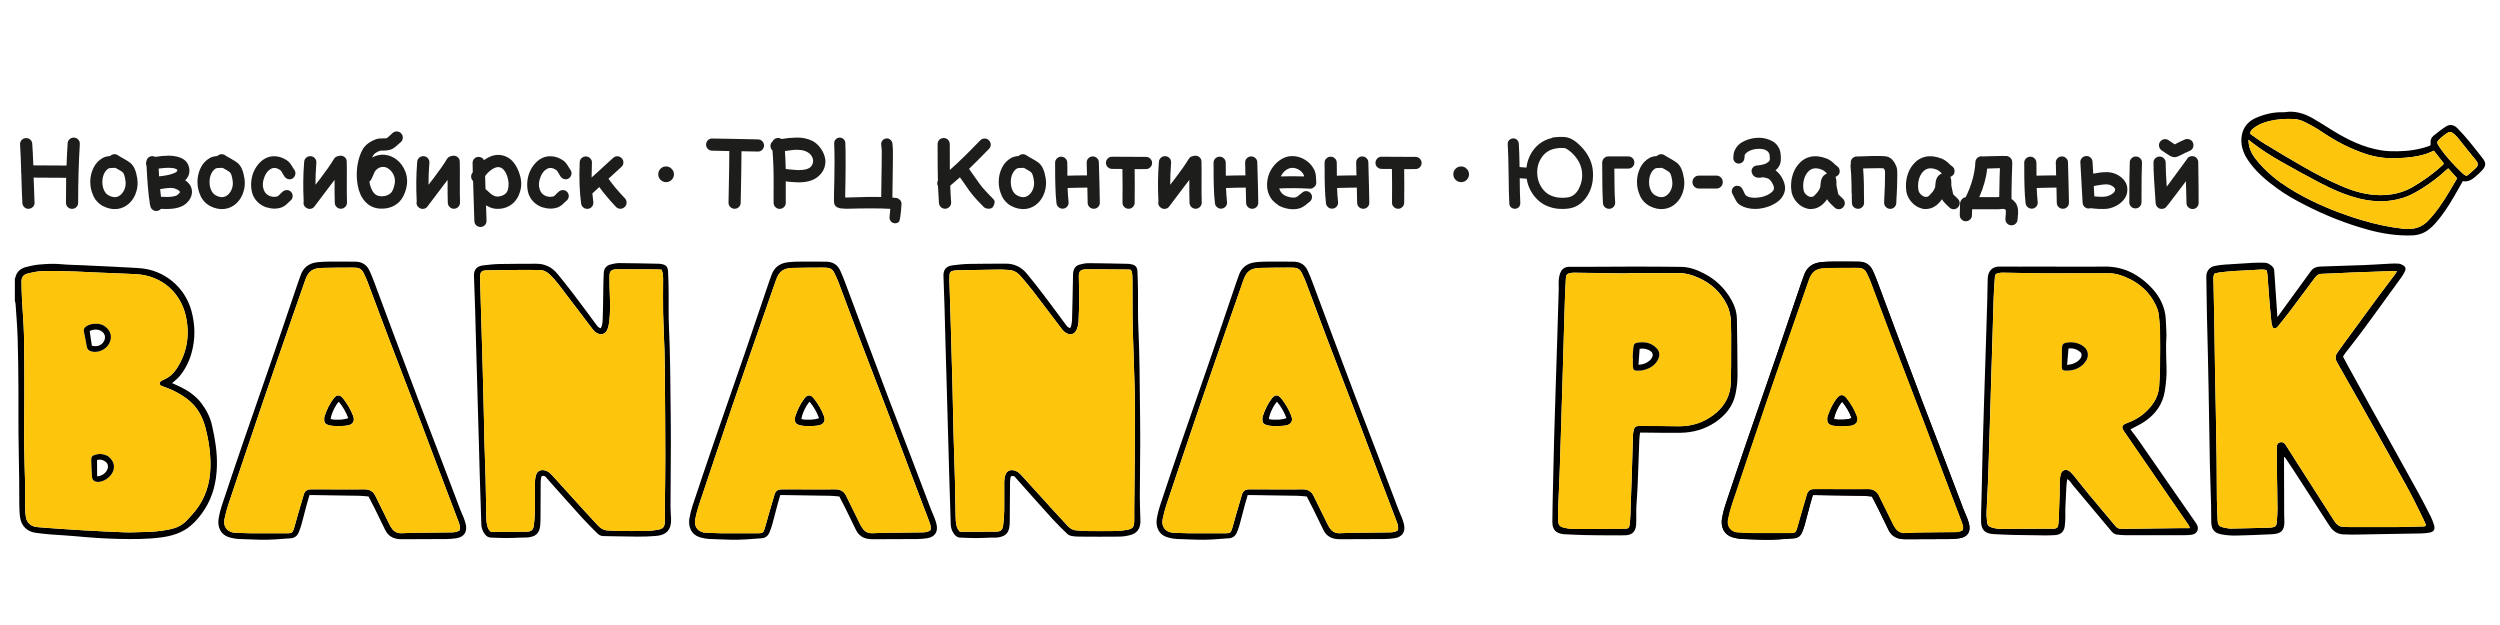
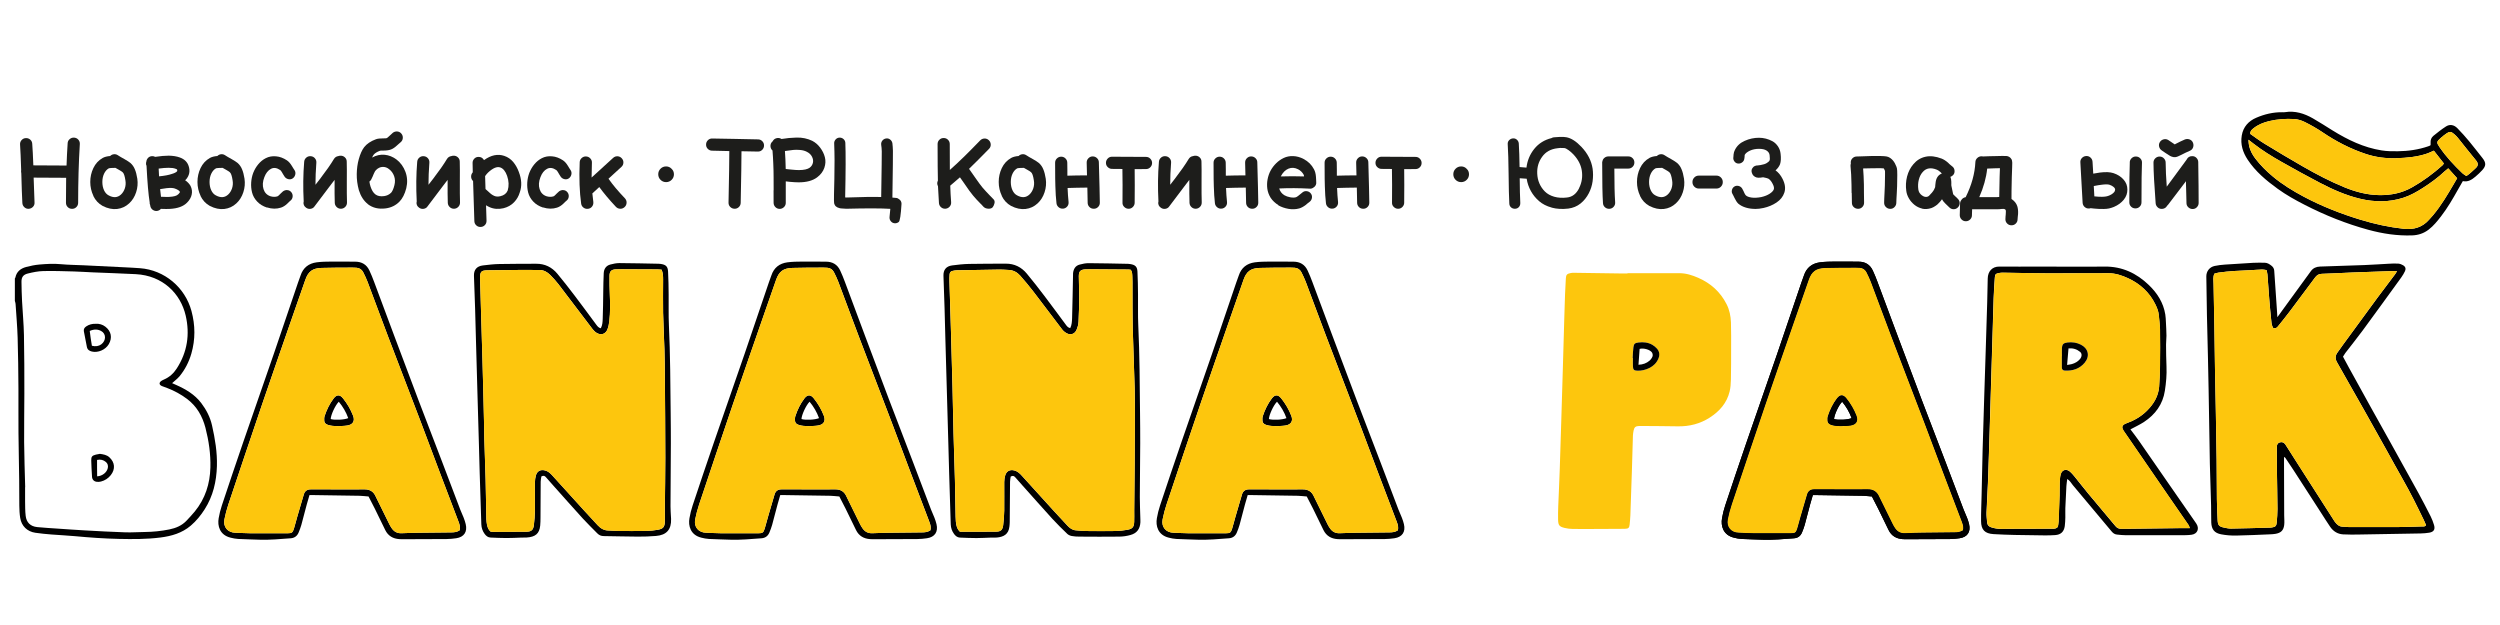
<svg xmlns="http://www.w3.org/2000/svg" id="_Слой_1" data-name="Слой 1" viewBox="0 0 566.93 141.73">
  <defs>
    <style> .cls-1 { fill: #fdc60d; } .cls-2 { fill: #1d1d1b; } </style>
  </defs>
  <g>
    <g>
      <path d="M531.33,80.89c.46,.85,.87,1.62,1.29,2.39,1.65,2.99,3.29,5.98,4.95,8.97,1.5,2.7,3.02,5.4,4.52,8.1,2.11,3.8,4.23,7.6,6.32,11.41,.97,1.77,1.89,3.55,2.8,5.35,.31,.62,.56,1.29,.76,1.95,.3,1.01-.06,1.57-1.11,1.74-.63,.1-1.28,.16-1.92,.17-4.58,.09-9.17,.17-13.75,.24-1.28,.02-2.57,.05-3.85-.03-1.23-.07-2.22-.69-2.92-1.71-.72-1.06-1.41-2.15-2.1-3.23-2.09-3.24-4.18-6.48-6.27-9.71-.59-.91-1.19-1.8-1.8-2.7-.04-.06-.12-.09-.3-.22,0,.56,0,1.01,0,1.47,.01,3.94,.02,7.88,.04,11.82,0,.73,.09,1.46,0,2.17-.16,1.23-.75,1.77-1.98,1.99-.4,.07-.81,.09-1.22,.11-2.57,.1-5.13,.24-7.7,.28-1.13,.02-2.28-.07-3.39-.28-1.53-.29-2.19-1.12-2.25-2.69-.05-1.28,0-2.57-.04-3.85-.08-3.15-.19-6.3-.28-9.45-.03-1.25-.04-2.51-.06-3.77-.07-4.32-.14-8.64-.22-12.96-.04-2.45-.1-4.9-.15-7.35-.07-3.18-.17-6.36-.23-9.54-.06-2.95-.1-5.89-.14-8.84-.02-1.19,.72-2.16,1.89-2.41,.77-.16,1.56-.26,2.34-.31,2.13-.15,4.25-.28,6.38-.4,.87-.05,1.75-.03,2.62-.02,.62,0,1.11,.33,1.57,.7,.36,.28,.57,.65,.6,1.12,.06,1.02,.14,2.04,.21,3.06,.13,1.95,.27,3.9,.4,5.84,.03,.48,.06,.97,.1,1.63,.78-1.08,1.46-2.01,2.14-2.95,1.82-2.5,3.63-5.01,5.47-7.51,.5-.68,1.21-.99,2.05-1.02,3.36-.12,6.71-.21,10.07-.34,1.84-.07,3.67-.21,5.51-.3,.73-.04,1.46-.08,2.19-.03,.39,.03,.79,.2,1.13,.4,.48,.29,.63,.77,.39,1.29-.23,.5-.52,.98-.84,1.43-2.91,4.02-5.82,8.04-8.76,12.04-1.28,1.74-2.64,3.42-3.95,5.13-.17,.23-.31,.48-.5,.78Zm-29.17-18.83c-.35,.79-.21,1.52-.19,2.24,.07,3.12,.13,6.24,.18,9.36,.06,3.35,.1,6.71,.15,10.06,.06,3.41,.14,6.83,.2,10.24,.06,3.44,.13,6.89,.17,10.33,.04,2.98,.02,5.95,.06,8.93,.02,1.6,.08,3.21,.17,4.81,.06,1.07,.34,1.38,1.39,1.6,.54,.12,1.1,.24,1.64,.24,2.98-.05,5.96-.14,8.93-.22,.12,0,.23-.02,.35-.04,.76-.1,1.03-.35,1.09-1.11,.08-1.02,.18-2.04,.17-3.06-.01-2.83-.08-5.65-.12-8.48-.02-1.87-.02-3.74-.02-5.6,0-.58,.21-.88,.64-1.03,.47-.16,.91-.03,1.24,.39,.14,.18,.25,.39,.38,.59,.89,1.4,1.78,2.81,2.68,4.21,2.64,4.13,5.29,8.26,7.93,12.38,.09,.15,.19,.3,.29,.44,.47,.63,1.01,1.12,1.88,1.1,.41-.01,.81,.08,1.22,.08,3.77,0,7.54,.02,11.3,0,1.81-.01,3.62-.08,5.43-.14,.27,0,.6,.08,.84-.3-.15-.35-.31-.75-.5-1.14-1.48-3.08-3-6.13-4.69-9.1-1.3-2.28-2.55-4.59-3.83-6.88-1.61-2.88-3.22-5.76-4.83-8.63-1.22-2.16-2.45-4.31-3.67-6.47-.89-1.57-1.78-3.15-2.67-4.72-.46-.8-.41-1.54,.16-2.28,.41-.53,.77-1.1,1.17-1.64,2.64-3.6,5.27-7.21,7.91-10.8,1.3-1.76,2.63-3.5,3.95-5.25,.14-.19,.25-.41,.43-.69-.52,0-.9-.01-1.28,0-2.92,.1-5.83,.19-8.75,.31-2.36,.09-4.72,.24-7.08,.31-.71,.02-1.13,.35-1.51,.87-1.88,2.53-3.76,5.06-5.66,7.58-.84,1.12-1.72,2.21-2.6,3.3-.28,.35-.57,.79-1.27,.48-.1-.31-.28-.69-.32-1.08-.2-1.85-.37-3.71-.52-5.57-.15-1.8-.26-3.61-.4-5.41-.02-.31-.12-.62-.2-1.02-.35-.05-.69-.14-1.02-.13-.82,.02-1.63,.1-2.45,.14-2.48,.12-4.96,.2-7.42,.56-.33,.05-.66,.17-.94,.24Z" />
      <path class="cls-1" d="M502.16,62.06c.28-.07,.61-.19,.94-.24,2.46-.36,4.94-.44,7.42-.56,.82-.04,1.63-.12,2.45-.14,.33,0,.67,.08,1.02,.13,.08,.4,.18,.7,.2,1.02,.14,1.8,.25,3.61,.4,5.41,.15,1.86,.32,3.72,.52,5.57,.04,.39,.22,.76,.32,1.08,.7,.31,.99-.13,1.27-.48,.88-1.09,1.76-2.18,2.6-3.3,1.9-2.52,3.78-5.05,5.66-7.58,.38-.51,.8-.85,1.51-.87,2.36-.07,4.72-.22,7.08-.31,2.92-.12,5.83-.21,8.75-.31,.38-.01,.75,0,1.28,0-.17,.28-.28,.5-.43,.69-1.31,1.75-2.65,3.49-3.95,5.25-2.65,3.59-5.28,7.2-7.91,10.8-.4,.54-.76,1.11-1.17,1.64-.57,.73-.62,1.47-.16,2.28,.9,1.57,1.78,3.15,2.67,4.72,1.22,2.16,2.46,4.31,3.67,6.47,1.62,2.87,3.23,5.75,4.83,8.63,1.28,2.29,2.53,4.6,3.83,6.88,1.69,2.97,3.21,6.03,4.69,9.1,.19,.39,.35,.79,.5,1.14-.24,.39-.57,.3-.84,.3-1.81,.06-3.62,.13-5.43,.14-3.77,.02-7.54,.01-11.3,0-.41,0-.81-.09-1.22-.08-.87,.02-1.41-.47-1.88-1.1-.1-.14-.2-.29-.29-.44-2.65-4.13-5.29-8.25-7.93-12.38-.9-1.4-1.78-2.81-2.68-4.21-.13-.2-.24-.41-.38-.59-.33-.42-.77-.55-1.24-.39-.44,.15-.64,.44-.64,1.03,0,1.87,0,3.74,.02,5.6,.03,2.83,.1,5.65,.12,8.48,0,1.02-.09,2.04-.17,3.06-.06,.76-.33,1-1.09,1.11-.12,.02-.23,.03-.35,.04-2.98,.08-5.95,.17-8.93,.22-.55,0-1.1-.12-1.64-.24-1.05-.23-1.33-.53-1.39-1.6-.08-1.6-.15-3.2-.17-4.81-.04-2.98-.02-5.95-.06-8.93-.04-3.44-.11-6.89-.17-10.33-.06-3.41-.14-6.83-.2-10.24-.06-3.35-.1-6.71-.15-10.06-.05-3.12-.11-6.24-.18-9.36-.02-.72-.15-1.45,.19-2.24Z" />
    </g>
    <g>
      <path d="M242.7,74.41c.36-.74,.39-1.51,.42-2.25,.1-3.2,.14-6.41,.21-9.61,0-.2-.01-.41,.01-.61,.11-.95,.54-1.69,1.5-1.94,.67-.18,1.38-.33,2.07-.32,2.98,.02,5.96,.09,8.93,.15,.17,0,.35,.03,.52,.06,1.06,.18,1.52,.58,1.58,1.65,.1,1.75,.11,3.5,.13,5.25,.03,2.33-.05,4.67,.06,7,.31,6.68,.33,13.36,.4,20.04,.02,2.22,.05,4.43,.04,6.65-.02,4.09-.08,8.17-.09,12.26,0,1.52,.07,3.03,.11,4.55,0,.38,.04,.76,.02,1.14-.08,1.51-.79,2.49-2.24,2.89-.81,.23-1.66,.36-2.5,.37-3.04,.04-6.08,.02-9.11,0-.58,0-1.17-.03-1.74-.14-.35-.07-.74-.24-.99-.48-1.15-1.11-2.31-2.24-3.39-3.42-2.26-2.48-4.48-5-6.72-7.5-.56-.63-1.12-1.27-1.68-1.9-.25-.28-.53-.47-1.04-.18-.05,.34-.15,.76-.15,1.18-.03,3.06-.05,6.13-.07,9.19,0,.32-.04,.64-.07,.96-.19,1.79-1.34,2.36-2.85,2.5-.49,.05-.99,0-1.49,.02-1.05,.03-2.1,.1-3.15,.1-1.25,0-2.51-.06-3.76-.11-.57-.03-.98-.38-1.3-.81-.48-.65-.73-1.38-.76-2.2-.12-3.88-.25-7.76-.36-11.64-.06-2.07-.11-4.14-.17-6.21-.12-4.11-.23-8.23-.35-12.34-.11-4-.23-7.99-.34-11.99-.06-2.28-.11-4.55-.18-6.83-.07-2.45-.16-4.9-.25-7.35-.05-1.33,.61-2.17,1.95-2.35,1.27-.17,2.55-.31,3.84-.34,2.77-.06,5.55-.04,8.32-.06,1.98-.02,3.58,.79,4.81,2.28,1.36,1.64,2.67,3.32,3.96,5.02,1.64,2.16,3.24,4.35,4.86,6.53,.24,.33,.48,.67,1.01,.79Zm-25.01,46.17c2.79,0,5.54,.03,8.28-.02,1-.02,1.39-.43,1.52-1.47,.14-1.1,.23-2.21,.24-3.31,.03-2.16-.01-4.32,0-6.48,0-.49,.08-.99,.21-1.46,.29-1.02,1.08-1.42,2.1-1.15,.69,.18,1.17,.63,1.63,1.13,2.45,2.7,4.9,5.41,7.36,8.11,1,1.1,2.01,2.2,3.04,3.28,.51,.54,1.09,.99,1.87,1.05,.79,.06,1.57,.15,2.36,.16,2.22,.02,4.44,.03,6.66,0,.9-.02,1.81-.11,2.7-.28,1.15-.21,1.49-.62,1.54-1.78,.04-.87,0-1.75,.01-2.62,.03-3.5,.07-7.01,.1-10.51,.02-2.51,.04-5.02,.04-7.53,0-3.18,.04-6.37-.04-9.55-.1-4.58-.33-9.16-.44-13.74-.07-3.06-.04-6.13-.06-9.2,0-.82,.02-1.64-.03-2.45-.03-.54,0-1.11-.38-1.59-.18-.02-.35-.05-.52-.05-2.22-.02-4.44-.03-6.66-.05-1.02,0-2.04-.04-3.06,.01-1.16,.06-1.52,.45-1.52,1.58,0,1.49,.1,2.97,.09,4.46-.01,1.95-.05,3.91-.15,5.86-.03,.63-.22,1.27-.47,1.85-.41,.92-1.31,1.22-2.19,.76-.4-.21-.78-.52-1.06-.88-2.2-2.87-4.36-5.78-6.57-8.65-.94-1.22-1.93-2.41-2.96-3.57-.68-.76-1.55-1.23-2.61-1.27-.64-.02-1.28-.1-1.92-.09-3.3,.05-6.6,.11-9.9,.17-.29,0-.58,.08-.86,.13-.44,.07-.67,.36-.7,.78-.04,.52-.06,1.05-.04,1.57,.11,3.82,.24,7.64,.35,11.46,.12,4.11,.24,8.23,.34,12.34,.09,3.62,.15,7.24,.24,10.86,.09,3.53,.23,7.06,.32,10.59,.07,2.71,.1,5.43,.15,8.14,0,.38,.02,.76,.06,1.14,.09,.82,.24,1.62,.92,2.27Z" />
      <path class="cls-1" d="M217.69,120.58c-.68-.65-.83-1.45-.92-2.27-.04-.38-.05-.76-.06-1.14-.05-2.71-.08-5.43-.15-8.14-.09-3.53-.23-7.06-.32-10.59-.09-3.62-.15-7.24-.24-10.86-.1-4.11-.22-8.23-.34-12.34-.11-3.82-.24-7.64-.35-11.46-.02-.52,0-1.05,.04-1.57,.03-.42,.26-.71,.7-.78,.29-.05,.57-.12,.86-.13,3.3-.07,6.6-.13,9.9-.17,.64,0,1.28,.06,1.92,.09,1.06,.04,1.93,.51,2.61,1.27,1.02,1.16,2.02,2.35,2.96,3.57,2.21,2.87,4.37,5.78,6.57,8.65,.27,.36,.66,.67,1.06,.88,.88,.46,1.78,.16,2.19-.76,.26-.58,.44-1.22,.47-1.85,.1-1.95,.14-3.91,.15-5.86,0-1.49-.09-2.97-.09-4.46,0-1.13,.36-1.52,1.52-1.58,1.02-.06,2.04-.02,3.06-.01,2.22,.01,4.44,.03,6.66,.05,.17,0,.34,.03,.52,.05,.39,.48,.35,1.06,.38,1.59,.04,.82,.02,1.63,.03,2.45,.02,3.07-.02,6.13,.06,9.2,.11,4.58,.33,9.16,.44,13.74,.07,3.18,.04,6.37,.04,9.55,0,2.51-.02,5.02-.04,7.53-.03,3.5-.07,7.01-.1,10.51,0,.87,.03,1.75-.01,2.62-.06,1.15-.4,1.57-1.54,1.78-.89,.16-1.8,.26-2.7,.28-2.22,.04-4.44,.03-6.66,0-.79,0-1.57-.1-2.36-.16-.78-.06-1.36-.51-1.87-1.05-1.03-1.08-2.03-2.18-3.04-3.28-2.46-2.7-4.9-5.41-7.36-8.11-.46-.5-.94-.95-1.63-1.13-1.02-.27-1.81,.13-2.1,1.15-.13,.47-.21,.97-.21,1.46-.02,2.16,.03,4.32,0,6.48-.02,1.11-.11,2.21-.24,3.31-.13,1.04-.52,1.46-1.52,1.47-2.74,.04-5.49,.02-8.28,.02Z" />
    </g>
    <g>
      <path d="M136.26,74.42c.37-.71,.39-1.45,.42-2.16,.08-2.01,.09-4.02,.12-6.03,.03-1.43,.03-2.86,.11-4.29,.05-.95,.52-1.69,1.48-1.95,.67-.18,1.38-.33,2.06-.33,2.98,.02,5.96,.09,8.93,.15,.15,0,.29,.02,.44,.04,1.17,.17,1.62,.56,1.68,1.75,.1,1.72,.11,3.44,.13,5.16,.03,2.33-.05,4.67,.06,7,.31,6.68,.33,13.36,.4,20.04,.02,2.24,.05,4.49,.04,6.73-.02,4.76-.06,9.51-.08,14.27,0,.79,.06,1.57,.1,2.36,0,.17,.02,.35,.03,.52,.09,2.39-1.02,3.67-3.43,3.86-1.37,.11-2.74,.16-4.11,.15-2.57-.01-5.14-.09-7.71-.12-.6,0-1.07-.2-1.48-.62-1.1-1.13-2.24-2.22-3.3-3.38-2.22-2.44-4.4-4.91-6.6-7.37-.58-.65-1.16-1.31-1.74-1.97-.25-.28-.52-.48-1.04-.19-.05,.34-.15,.76-.16,1.18-.03,2.71-.03,5.43-.04,8.14,0,.61-.01,1.23-.07,1.84-.18,1.82-1.11,2.57-3.05,2.69-.41,.03-.82,0-1.23,.02-1.11,.03-2.22,.11-3.33,.1-1.22,0-2.45-.06-3.67-.11-.57-.03-.98-.37-1.3-.8-.48-.65-.74-1.38-.77-2.2-.12-3.88-.25-7.76-.37-11.64-.06-2.1-.12-4.2-.17-6.3-.12-4.05-.23-8.11-.35-12.16-.12-4.05-.23-8.11-.34-12.16-.06-2.22-.11-4.43-.18-6.65-.08-2.48-.16-4.96-.26-7.43-.05-1.36,.62-2.2,2.03-2.37,1.24-.15,2.5-.3,3.75-.32,2.77-.06,5.55-.04,8.32-.06,1.98-.02,3.58,.78,4.82,2.27,1.36,1.64,2.67,3.32,3.96,5.02,1.64,2.16,3.25,4.35,4.86,6.53,.26,.35,.52,.7,1.01,.81Zm13.77-13.27c-.32-.02-.64-.06-.95-.06-2.25-.01-4.5-.02-6.75-.03-.9,0-1.81-.03-2.71,.02-1.02,.06-1.39,.47-1.4,1.52,0,1.4,0,2.8,.07,4.2,.09,2.02,.12,4.03-.11,6.03-.07,.63-.19,1.28-.43,1.87-.41,1.04-1.39,1.38-2.36,.84-.37-.2-.71-.52-.97-.85-2.61-3.41-5.18-6.84-7.79-10.25-.57-.74-1.2-1.43-1.86-2.09-.65-.65-1.44-1.1-2.4-1.12-1.31-.02-2.62-.03-3.94-.02-2.63,.02-5.26,.06-7.89,.09-1.38,.02-1.65,.29-1.67,1.64,0,.12,0,.23,0,.35,.04,1.49,.09,2.98,.13,4.46,.13,4.55,.27,9.1,.4,13.65,.06,1.98,.11,3.97,.16,5.95,.08,3.03,.15,6.07,.22,9.1,.02,.9,.01,1.81,.04,2.72,.1,3.15,.22,6.3,.3,9.45,.07,2.86,.1,5.72,.16,8.58,0,.38,.01,.76,.06,1.14,.09,.82,.25,1.62,.9,2.21,.13,.02,.24,.06,.36,.06,2.6,0,5.2,0,7.8-.03,1.11-.02,1.53-.41,1.67-1.51,.13-1.07,.22-2.15,.24-3.23,.03-2.16-.01-4.32,0-6.48,0-.52,.08-1.05,.22-1.55,.29-1.01,1.08-1.4,2.11-1.12,.65,.18,1.13,.6,1.56,1.08,2.41,2.66,4.82,5.32,7.24,7.98,1.02,1.12,2.05,2.24,3.09,3.35,.66,.71,1.42,1.19,2.44,1.2,.7,0,1.4,.11,2.1,.11,2.16,.01,4.32,.03,6.49-.01,.87-.02,1.75-.11,2.61-.26,1.2-.22,1.55-.62,1.6-1.82,.04-.96,0-1.92,0-2.88,.04-3.88,.12-7.76,.11-11.65,0-6.01-.05-12.03-.1-18.04-.02-2.16-.04-4.32-.1-6.48-.08-2.77-.24-5.54-.3-8.31-.05-2.54,0-5.08,0-7.62,0-.73-.03-1.45-.35-2.19Z" />
      <path class="cls-1" d="M150.02,61.15c.32,.74,.35,1.46,.35,2.19,0,2.54-.04,5.08,0,7.62,.06,2.77,.22,5.54,.3,8.31,.06,2.16,.09,4.32,.1,6.48,.04,6.01,.09,12.03,.1,18.04,0,3.88-.08,7.76-.11,11.65,0,.96,.04,1.92,0,2.88-.05,1.2-.4,1.6-1.6,1.82-.86,.15-1.74,.25-2.61,.26-2.16,.04-4.32,.03-6.49,.01-.7,0-1.4-.11-2.1-.11-1.02,0-1.78-.49-2.44-1.2-1.03-1.11-2.06-2.23-3.09-3.35-2.42-2.66-4.83-5.32-7.24-7.98-.44-.48-.91-.9-1.56-1.08-1.03-.28-1.83,.1-2.11,1.12-.14,.5-.22,1.03-.22,1.55-.02,2.16,.03,4.32,0,6.48-.02,1.08-.11,2.16-.24,3.23-.14,1.1-.56,1.49-1.67,1.51-2.6,.04-5.2,.03-7.8,.03-.11,0-.23-.04-.36-.06-.64-.6-.8-1.4-.9-2.21-.04-.38-.05-.76-.06-1.14-.05-2.86-.08-5.72-.16-8.58-.08-3.15-.2-6.3-.3-9.45-.03-.9-.02-1.81-.04-2.72-.07-3.03-.14-6.07-.22-9.1-.05-1.98-.11-3.97-.16-5.95-.13-4.55-.26-9.1-.4-13.65-.04-1.49-.09-2.98-.13-4.46,0-.12,0-.23,0-.35,.02-1.35,.3-1.62,1.67-1.64,2.63-.03,5.26-.07,7.89-.09,1.31-.01,2.62,0,3.94,.02,.96,.01,1.75,.46,2.4,1.12,.66,.66,1.29,1.35,1.86,2.09,2.61,3.41,5.18,6.84,7.79,10.25,.26,.34,.6,.65,.97,.85,.97,.54,1.95,.2,2.36-.84,.23-.59,.36-1.24,.43-1.87,.22-2.01,.2-4.02,.11-6.03-.07-1.4-.08-2.8-.07-4.2,0-1.04,.39-1.46,1.4-1.52,.9-.05,1.81-.02,2.71-.02,2.25,0,4.5,.02,6.75,.03,.32,0,.63,.04,.95,.06Z" />
    </g>
    <g>
      <path d="M551.19,32.88c0-.16,.01-.33,0-.5-.05-.63,.16-1.18,.63-1.57,.93-.75,1.87-1.5,2.87-2.14,.85-.54,1.79-.39,2.56,.39,.94,.95,1.83,1.96,2.69,2.99,1.03,1.23,1.99,2.52,3,3.77,.85,1.07,.87,1.78-.05,2.78-.47,.51-.98,1-1.52,1.45-.82,.69-1.69,1.28-2.87,1.02-.39,.68-.76,1.3-1.11,1.94-1.17,2.09-2.37,4.16-3.84,6.06-.84,1.08-1.69,2.15-2.8,3-1.11,.85-2.35,1.26-3.73,1.31-3.39,.12-6.69-.38-9.95-1.27-5.03-1.37-9.84-3.3-14.47-5.68-2.11-1.08-4.17-2.23-6.09-3.62-2.59-1.87-5.03-3.91-6.81-6.61-1.09-1.66-1.67-3.46-1.33-5.48,.33-1.96,1.55-3.28,3.29-4.02,1.85-.8,3.82-1.27,5.87-1.25,.2,0,.41,.02,.61-.01,2.31-.38,4.4,.29,6.37,1.41,1.5,.85,2.94,1.8,4.4,2.7,3.47,2.15,7.11,3.92,11.19,4.56,1.2,.19,2.44,.21,3.66,.19,2.35-.03,4.65-.35,6.89-1.12,.14-.05,.27-.1,.4-.16,.05-.02,.09-.08,.15-.14Zm.74,1.29c-.56,.24-1.03,.48-1.52,.65-2.23,.77-4.55,.97-6.89,1.06-2.42,.09-4.79-.21-7.07-.98-3.48-1.16-6.71-2.83-9.75-4.89-1.28-.87-2.63-1.63-4.01-2.32-.74-.37-1.6-.64-2.42-.69-1.92-.11-3.85,.02-5.74,.48-1.29,.32-2.5,.8-3.54,1.65-.36,.29-.74,.59-.69,1.24,1.03,.71,2.07,1.51,3.18,2.19,2.94,1.79,5.89,3.56,8.88,5.27,2.99,1.71,6.04,3.31,9.23,4.62,2.56,1.05,5.18,1.76,7.98,1.8,2.62,.04,5.1-.46,7.4-1.76,2.51-1.41,4.8-3.11,6.94-5.02,.12-.11,.2-.27,.29-.4-.77-.98-1.5-1.92-2.27-2.9Zm-42.05-2.49c.06,.59,.06,.99,.14,1.37,.25,1.07,.75,2.02,1.41,2.89,1.16,1.52,2.5,2.85,3.96,4.07,2.16,1.81,4.55,3.27,7.03,4.59,4.16,2.21,8.53,3.91,13.04,5.28,3.14,.95,6.32,1.64,9.58,2,2.31,.26,4.28-.31,5.83-2.09,.29-.33,.59-.65,.87-.98,1.85-2.2,3.3-4.67,4.74-7.14,.28-.47,.55-.94,.73-1.25-.72-.8-1.36-1.51-2.02-2.25-.28,.23-.54,.42-.77,.64-1.51,1.43-3.18,2.65-4.93,3.77-1.4,.9-2.84,1.73-4.44,2.25-3.26,1.06-6.55,1.03-9.85,.24-3.2-.76-6.19-2.09-9.1-3.6-2.95-1.53-5.86-3.16-8.76-4.79-2.16-1.22-4.27-2.53-6.24-4.05-.36-.28-.72-.56-1.24-.96Zm49.42,8.24c.83-.53,1.43-1.18,2.08-1.75,.71-.62,.62-1.19,.11-1.8-1.38-1.65-2.69-3.36-4.05-5.04-.27-.34-.58-.65-.91-.93-.72-.61-1.02-.62-1.78-.1-.41,.28-.79,.59-1.17,.92-1.07,.93-1.1,1.07-.3,2.23,1.47,2.15,3.25,4.04,5.12,5.83,.24,.23,.56,.4,.9,.64Z" />
      <path class="cls-1" d="M551.93,34.16c.77,.98,1.5,1.92,2.27,2.9-.09,.13-.17,.29-.29,.4-2.14,1.91-4.43,3.61-6.94,5.02-2.3,1.3-4.77,1.79-7.4,1.76-2.79-.04-5.42-.75-7.98-1.8-3.19-1.31-6.24-2.91-9.23-4.62-2.99-1.71-5.94-3.48-8.88-5.27-1.12-.68-2.16-1.48-3.18-2.19-.05-.65,.33-.95,.69-1.24,1.04-.85,2.26-1.33,3.54-1.65,1.88-.46,3.81-.59,5.74-.48,.82,.05,1.68,.32,2.42,.69,1.38,.69,2.73,1.46,4.01,2.32,3.04,2.06,6.27,3.73,9.75,4.89,2.29,.77,4.66,1.07,7.07,.98,2.34-.09,4.66-.29,6.89-1.06,.49-.17,.96-.41,1.52-.65Z" />
      <path class="cls-1" d="M509.87,31.67c.52,.4,.88,.68,1.24,.96,1.97,1.52,4.08,2.83,6.24,4.05,2.9,1.63,5.8,3.25,8.76,4.79,2.9,1.51,5.89,2.84,9.1,3.6,3.3,.78,6.59,.82,9.85-.24,1.6-.52,3.03-1.34,4.44-2.25,1.75-1.12,3.42-2.34,4.93-3.77,.23-.22,.49-.41,.77-.64,.66,.74,1.3,1.45,2.02,2.25-.18,.3-.45,.78-.73,1.25-1.45,2.47-2.89,4.94-4.74,7.14-.28,.33-.58,.66-.87,.98-1.56,1.78-3.52,2.35-5.83,2.09-3.26-.37-6.44-1.06-9.58-2-4.51-1.36-8.88-3.06-13.04-5.28-2.48-1.32-4.87-2.78-7.03-4.59-1.46-1.22-2.8-2.56-3.96-4.07-.66-.87-1.16-1.82-1.41-2.89-.09-.38-.09-.78-.14-1.37Z" />
      <path class="cls-1" d="M559.29,39.92c-.35-.24-.66-.4-.9-.64-1.87-1.8-3.64-3.69-5.12-5.83-.8-1.17-.78-1.31,.3-2.23,.37-.32,.76-.64,1.17-.92,.76-.53,1.06-.51,1.78,.1,.33,.28,.64,.6,.91,.93,1.35,1.68,2.67,3.38,4.05,5.04,.51,.61,.59,1.18-.11,1.8-.65,.57-1.24,1.22-2.08,1.75Z" />
    </g>
    <g>
      <path d="M3.36,63.16c.04-.07,.11-.14,.13-.23,.27-1.34,1.2-2.05,2.42-2.38,.98-.26,1.99-.47,3-.56,1.63-.14,3.25-.24,4.9-.08,1.71,.16,3.44,.17,5.16,.25,3.12,.15,6.24,.3,9.36,.46,1.14,.06,2.27,.11,3.41,.2,5.56,.41,10.23,4.35,11.68,9.71,.87,3.24,.9,6.45-.03,9.67-.55,1.9-1.44,3.63-2.7,5.16-.29,.36-.67,.65-1.01,.96-.19,.17-.38,.34-.65,.57,.34,.15,.6,.26,.86,.38,2.21,.98,4.27,2.18,5.76,4.15,1.16,1.53,2.02,3.21,2.44,5.09,.68,3.02,1.19,6.07,1.1,9.18-.1,3.5-.87,6.82-2.78,9.81-.88,1.38-1.91,2.65-3.17,3.72-1.97,1.67-4.33,2.35-6.83,2.67-3.14,.4-6.29,.39-9.45,.32-3.33-.07-6.64-.31-9.96-.62-1.77-.16-3.55-.24-5.33-.38-1.22-.1-2.44-.21-3.65-.39-1.85-.27-3.14-1.52-3.44-3.36-.15-.92-.19-1.86-.2-2.79-.03-1.98,0-3.97-.03-5.95-.04-3.53-.13-7.06-.16-10.59-.03-3.36,.01-6.71-.01-10.07-.03-3.82-.06-7.64-.18-11.46-.08-2.56-.3-5.12-.47-7.69-.02-.23-.1-.45-.16-.67,0-1.69,0-3.39,0-5.08Zm2.36,47.33s-.02,0-.03,0c0,1.05-.02,2.1,0,3.15,.02,1.11,0,2.22,.13,3.32,.17,1.53,1.08,2.41,2.62,2.57,1.57,.16,3.14,.24,4.71,.35,2.04,.14,4.08,.29,6.12,.4,3.06,.17,6.12,.34,9.18,.44,1.46,.05,2.92-.07,4.38-.08,1.87-.02,3.73-.21,5.57-.58,1.49-.3,2.85-.87,3.91-2,.64-.68,1.28-1.36,1.87-2.08,2.36-2.9,3.44-6.27,3.53-9.96,.08-3.05-.36-6.06-1.12-9.01-.69-2.64-1.98-4.91-4.22-6.58-1.34-1-2.8-1.8-4.36-2.4-.44-.17-.88-.31-1.31-.49-.64-.28-.68-.78-.1-1.17,.19-.13,.41-.22,.62-.32,1.22-.53,2.15-1.39,2.86-2.49,2.4-3.71,3.01-7.73,2.03-11.99-1.16-5.02-5.21-9.08-11.33-9.4-3.27-.17-6.54-.27-9.8-.41-1.4-.06-2.8-.16-4.2-.2-2.33-.06-4.67-.15-7-.09-1.15,.03-2.32,.27-3.45,.55-1.08,.26-1.47,.84-1.46,1.9,.01,1.46,.06,2.92,.13,4.38,.13,2.56,.38,5.12,.43,7.69,.09,4.44,.09,8.87,.09,13.31,0,3.65-.08,7.3-.05,10.95,.03,3.41,.15,6.83,.24,10.24Z" />
-       <path class="cls-1" d="M5.72,110.49c-.08-3.41-.21-6.83-.24-10.24-.03-3.65,.06-7.3,.05-10.95,0-4.44,0-8.87-.09-13.31-.05-2.56-.3-5.12-.43-7.69-.07-1.46-.12-2.92-.13-4.38-.01-1.06,.39-1.64,1.46-1.9,1.13-.28,2.29-.52,3.45-.55,2.33-.05,4.67,.03,7,.09,1.4,.04,2.8,.14,4.2,.2,3.27,.14,6.54,.24,9.8,.41,6.12,.33,10.17,4.38,11.33,9.4,.98,4.26,.37,8.29-2.03,11.99-.71,1.11-1.64,1.96-2.86,2.49-.21,.09-.43,.19-.62,.32-.58,.4-.54,.89,.1,1.17,.43,.19,.88,.32,1.31,.49,1.56,.6,3.02,1.39,4.36,2.4,2.23,1.67,3.53,3.94,4.22,6.58,.77,2.95,1.2,5.96,1.12,9.01-.09,3.69-1.18,7.06-3.53,9.96-.59,.72-1.23,1.4-1.87,2.08-1.06,1.13-2.42,1.7-3.91,2-1.84,.37-3.69,.56-5.57,.58-1.46,.01-2.92,.13-4.38,.08-3.06-.1-6.12-.28-9.18-.44-2.04-.11-4.08-.26-6.12-.4-1.57-.11-3.15-.19-4.71-.35-1.54-.16-2.45-1.04-2.62-2.57-.12-1.1-.11-2.21-.13-3.32-.02-1.05,0-2.1,0-3.15,.01,0,.02,0,.03,0Zm15.96-37.05c-.78-.02-1.5,.14-2.15,.6-.41,.28-.6,.64-.52,1.11,.21,1.17,.46,2.34,.68,3.52,.12,.63,.54,.92,1.13,1.06,1.38,.34,3.1-.41,3.84-1.67,.84-1.44,.55-2.94-.77-3.96-.65-.5-1.39-.72-2.21-.66Zm.97,29.48c-.28,.05-.6,.09-.9,.17-.86,.22-1.08,.46-1.06,1.33,.03,1.25,.1,2.5,.18,3.75,.04,.6,.46,1.02,1.07,1.09,.31,.04,.65,.01,.95-.06,.9-.23,1.66-.72,2.23-1.45,1.08-1.36,.94-2.91-.33-4.06-.6-.54-1.34-.66-2.14-.77Z" />
      <path d="M21.69,73.43c.82-.06,1.56,.16,2.21,.66,1.32,1.02,1.62,2.51,.77,3.96-.74,1.27-2.46,2.01-3.84,1.67-.59-.14-1.01-.43-1.13-1.06-.23-1.17-.47-2.34-.68-3.52-.09-.47,.11-.83,.52-1.11,.65-.45,1.37-.62,2.15-.6Zm-1.34,1.62c.08,.6,.15,1.14,.22,1.68,.08,.57,.18,1.14,.27,1.68,.84,.21,1.56,.09,2.12-.32,1.15-.86,1.14-2.42-.04-3.04-.78-.41-1.61-.43-2.57,0Z" />
      <path d="M22.65,102.92c.8,.11,1.54,.23,2.14,.77,1.27,1.15,1.41,2.7,.33,4.06-.58,.73-1.33,1.22-2.23,1.45-.3,.08-.64,.1-.95,.06-.61-.07-1.02-.49-1.07-1.09-.08-1.25-.15-2.5-.18-3.75-.02-.87,.2-1.11,1.06-1.33,.31-.08,.63-.12,.9-.17Zm-.62,5.1c1.18-.06,2.21-.89,2.42-1.89,.11-.53-.03-1.01-.42-1.35-.55-.47-1.2-.66-2.02-.48,.03,1.25-.03,2.48,.02,3.71Z" />
    </g>
    <g>
      <path d="M483.13,97.38c.66,.88,1.33,1.72,1.94,2.61,2.42,3.47,4.82,6.96,7.23,10.44,1.91,2.76,3.82,5.52,5.74,8.27,.78,1.13,.31,2.37-1.03,2.56-.83,.12-1.69,.11-2.53,.11-4.15,.01-8.3,.02-12.44,0-.67,0-1.34-.08-2-.15-.49-.05-.85-.31-1.17-.69-2.94-3.52-5.88-7.03-8.83-10.54-.37-.44-.61-.99-1.25-1.36-.07,.6-.16,1.11-.19,1.61-.09,1.66-.17,3.32-.24,4.98-.03,.7,.02,1.4,0,2.1-.02,.67-.04,1.34-.13,2-.18,1.25-.89,1.93-2.15,2.02-.81,.06-1.63,.08-2.45,.07-2.25-.02-4.5-.05-6.75-.1-1.61-.04-3.21-.09-4.81-.19-1.96-.12-2.81-.98-2.82-2.94-.02-1.95,.08-3.91,.12-5.86,.08-3.41,.14-6.83,.23-10.24,.11-4.08,.25-8.16,.37-12.25,.11-3.41,.22-6.82,.33-10.23,.12-3.67,.23-7.35,.34-11.02,.05-1.81,.09-3.62,.12-5.42,.03-1.62,1.01-2.73,2.65-2.71,3.04,.04,6.08,0,9.11,0,4.91,0,9.81,.07,14.72,0,3.99-.05,7.27,1.5,10.06,4.19,1.91,1.83,3.3,4.01,3.73,6.69,.09,.57,.11,1.16,.14,1.74,.05,1.02,.11,2.04,.12,3.06,0,.67-.09,1.34-.09,2.01,.01,1.66,.03,3.33,.1,4.99,.08,1.85-.09,3.68-.37,5.49-.47,3.07-2.17,5.38-4.72,7.06-.94,.62-1.98,1.09-3.07,1.68Zm13.45,22.37c-.13-.3-.18-.52-.3-.7-1.52-2.21-3.05-4.42-4.58-6.63-3.38-4.91-6.75-9.81-10.12-14.72-.1-.14-.17-.31-.24-.47-.16-.38-.04-.7,.26-.93,.18-.14,.4-.24,.62-.31,1.76-.63,3.34-1.55,4.66-2.87,1.51-1.51,2.57-3.27,2.74-5.43,.13-1.66,.18-3.32,.2-4.98,.03-2.63,.04-5.26,0-7.88-.02-1.13-.17-2.26-.28-3.39-.08-.86-.4-1.64-.77-2.4-1.34-2.74-3.47-4.67-6.2-5.94-1.4-.65-2.89-1.14-4.47-1.14-4.73,0-9.47,.04-14.2,.02-3.24-.01-6.48-.1-9.73-.14-.29,0-.58,.02-.87,.08-.74,.15-.89,.28-.94,1.03-.11,1.54-.21,3.08-.27,4.63-.09,2.36-.14,4.73-.21,7.09-.11,3.85-.23,7.7-.35,11.55-.11,3.76-.22,7.53-.34,11.29-.12,3.91-.23,7.82-.38,11.73-.09,2.33-.25,4.66-.33,6.99-.03,.75,.07,1.51,.14,2.27,.05,.55,.36,.89,.89,1.07,.76,.25,1.53,.38,2.32,.37,1.29-.01,2.57-.01,3.86-.02,2.57,0,5.14,0,7.71-.02,.43,0,.89,.05,1.26-.45,.05-.34,.15-.77,.17-1.21,.09-1.95,.16-3.91,.22-5.86,.03-.93,0-1.87,.03-2.8,.03-.67,.04-1.35,.21-1.99,.29-1.1,1.34-1.36,2.17-.59,.34,.32,.66,.67,.95,1.03,1.07,1.32,2.1,2.66,3.18,3.96,2.03,2.45,4.09,4.88,6.13,7.32,.34,.41,.75,.62,1.29,.61,.47-.02,.94,0,1.4,0,3.94-.05,7.88-.1,11.83-.15,.72,0,1.45,0,2.31,0Z" />
      <path class="cls-1" d="M496.58,119.76c-.86,0-1.58,0-2.31,0-3.94,.05-7.88,.1-11.83,.15-.47,0-.94,0-1.4,0-.54,.02-.95-.2-1.29-.61-2.04-2.44-4.1-4.87-6.13-7.32-1.08-1.3-2.11-2.65-3.18-3.96-.29-.36-.61-.71-.95-1.03-.83-.77-1.88-.51-2.17,.59-.17,.64-.19,1.33-.21,1.99-.04,.93,0,1.87-.03,2.8-.06,1.95-.13,3.91-.22,5.86-.02,.43-.12,.86-.17,1.21-.37,.49-.83,.44-1.26,.45-2.57,0-5.14,.01-7.71,.02-1.29,0-2.57,0-3.86,.02-.8,0-1.57-.12-2.32-.37-.53-.18-.85-.51-.89-1.07-.06-.75-.16-1.51-.14-2.27,.08-2.33,.25-4.66,.33-6.99,.14-3.91,.26-7.82,.38-11.73,.12-3.76,.22-7.53,.34-11.29,.12-3.85,.23-7.7,.35-11.55,.07-2.36,.12-4.73,.21-7.09,.06-1.54,.15-3.09,.27-4.63,.06-.75,.2-.88,.94-1.03,.28-.06,.58-.08,.87-.08,3.24,.05,6.48,.13,9.73,.14,4.73,.02,9.47-.03,14.2-.02,1.58,0,3.06,.49,4.47,1.14,2.73,1.26,4.86,3.2,6.2,5.94,.37,.76,.69,1.55,.77,2.4,.1,1.13,.26,2.26,.28,3.39,.04,2.63,.04,5.26,0,7.88-.02,1.66-.06,3.33-.2,4.98-.18,2.16-1.23,3.93-2.74,5.43-1.32,1.32-2.9,2.24-4.66,2.87-.22,.08-.44,.18-.62,.31-.31,.23-.42,.55-.26,.93,.07,.16,.14,.32,.24,.47,3.37,4.91,6.75,9.82,10.12,14.72,1.52,2.21,3.06,4.42,4.58,6.63,.12,.17,.17,.39,.3,.7Zm-28.99-38.98h-.02c0,.87-.01,1.74,0,2.61,0,.42,.27,.64,.67,.66,1.78,.08,3.36-.4,4.53-1.81,1.21-1.47,.81-3.21-.89-4.07-.97-.49-1.99-.63-3.06-.49-.9,.11-1.17,.37-1.23,1.28-.04,.61,0,1.22,0,1.83Z" />
      <path d="M467.59,80.78c0-.61-.03-1.23,0-1.83,.06-.9,.34-1.16,1.23-1.28,1.07-.14,2.09,0,3.06,.49,1.7,.86,2.1,2.6,.89,4.07-1.17,1.42-2.74,1.9-4.53,1.81-.4-.02-.67-.24-.67-.66-.02-.87,0-1.74,0-2.61h.02Zm1.49-1.79c-.11,1.28-.21,2.46-.32,3.77,.43-.08,.77-.11,1.09-.2,.71-.2,1.35-.56,1.83-1.13,.47-.57,.49-1.26,.02-1.64-.72-.59-1.56-.87-2.62-.79Z" />
    </g>
    <g>
-       <path d="M371.92,98.08c-.06,.56-.14,1.01-.16,1.47-.14,3.62-.25,7.23-.4,10.85-.06,1.48-.2,2.97-.28,4.45-.04,.76-.01,1.52-.02,2.28,0,.67,.02,1.35-.04,2.01-.12,1.39-.94,2.18-2.33,2.24-1.02,.04-2.04,.03-3.06,.02-2.1-.01-4.21-.01-6.31-.06-1.52-.03-3.03-.13-4.55-.19-.03,0-.06,0-.09,0-1.88-.2-2.67-1.01-2.65-2.9,.03-2.98,.1-5.95,.17-8.93,.07-3.27,.14-6.54,.23-9.8,.1-3.82,.23-7.64,.35-11.46,.12-3.85,.25-7.7,.37-11.55,.11-3.7,.23-7.41,.33-11.11,.02-.7-.06-1.4,.02-2.09,.07-.6,.2-1.22,.48-1.74,.39-.75,1.12-1.08,1.98-1.07,1.58,0,3.15,0,4.73,0,3.01-.01,6.02-.04,9.02-.04,3.86,0,7.71,0,11.57,.06,1.85,.03,3.55,.67,5.17,1.51,2.69,1.39,4.77,3.44,6.24,6.09,.73,1.32,1.17,2.73,1.19,4.25,.05,4.29,.15,8.58,.14,12.87,0,1.39-.18,2.8-.47,4.16-.59,2.73-2.25,4.77-4.53,6.32-2.39,1.62-5.06,2.38-7.93,2.42-2.74,.04-5.49-.02-8.23-.04-.26,0-.52,0-.91,0Zm-2.85-36.13v.03c-.58,0-1.17,0-1.75,0-3.48-.05-6.95-.1-10.43-.15-.23,0-.47,.02-.69,.06-.84,.16-1.05,.38-1.1,1.21-.07,1.19-.13,2.39-.18,3.58-.06,1.66-.12,3.32-.16,4.99-.12,4.06-.23,8.11-.35,12.17-.11,3.88-.23,7.76-.35,11.64-.11,3.62-.21,7.23-.34,10.85-.1,2.77-.24,5.54-.34,8.31-.04,1.05-.07,2.1-.04,3.15,.03,1.29,.26,1.61,1.48,1.9,.62,.15,1.27,.22,1.9,.23,1.96,.02,3.92,0,5.87,0,1.96,0,3.92,0,5.87-.03,.83-.01,1.04-.22,1.11-1.02,.06-.67,.13-1.34,.16-2.01,.12-3.41,.24-6.82,.35-10.24,.08-2.63,.15-5.25,.23-7.88,.01-.38,.07-.75,.15-1.13,.15-.77,.46-1.01,1.27-1.04,.18,0,.35,0,.53,0,2.75,.02,5.49,.03,8.24,.08,2.61,.04,5.04-.57,7.24-1.99,2.21-1.42,3.86-3.3,4.5-5.91,.21-.87,.27-1.79,.29-2.69,.05-2.33,.05-4.67,.05-7.01,0-1.99,.03-3.97-.04-5.96-.05-1.43-.32-2.83-.99-4.14-1.42-2.77-3.58-4.73-6.4-5.97-1.36-.6-2.79-1.05-4.31-1.06-3.92,0-7.83,0-11.75,0Z" />
      <path class="cls-1" d="M369.08,61.95c3.92,0,7.83,0,11.75,0,1.52,0,2.94,.46,4.31,1.06,2.82,1.24,4.99,3.19,6.4,5.97,.67,1.31,.94,2.71,.99,4.14,.07,1.98,.04,3.97,.04,5.96,0,2.34,0,4.67-.05,7.01-.02,.9-.08,1.82-.29,2.69-.63,2.61-2.29,4.49-4.5,5.91-2.2,1.42-4.63,2.03-7.24,1.99-2.75-.05-5.49-.06-8.24-.08-.18,0-.35,0-.53,0-.81,.02-1.12,.27-1.27,1.04-.07,.37-.13,.75-.15,1.13-.09,2.63-.15,5.25-.23,7.88-.11,3.41-.23,6.83-.35,10.24-.02,.67-.1,1.34-.16,2.01-.07,.8-.28,1.01-1.11,1.02-1.96,.02-3.92,.02-5.87,.03-1.96,0-3.92,.03-5.87,0-.64,0-1.29-.08-1.9-.23-1.22-.3-1.45-.61-1.48-1.9-.02-1.05,0-2.1,.04-3.15,.11-2.77,.25-5.54,.34-8.31,.13-3.62,.23-7.23,.34-10.85,.12-3.88,.23-7.76,.35-11.64,.12-4.06,.23-8.11,.35-12.17,.05-1.66,.1-3.33,.16-4.99,.05-1.2,.1-2.39,.18-3.58,.05-.83,.26-1.05,1.1-1.21,.23-.04,.46-.07,.69-.06,3.48,.05,6.95,.1,10.43,.15,.58,0,1.17,0,1.75,0v-.03Zm1.16,19.24s.03,0,.05,0c0,.64-.03,1.28,0,1.92,.04,.74,.25,.92,.97,.95,.95,.04,1.86-.16,2.71-.58,.94-.46,1.67-1.15,2.09-2.14,.35-.84,.26-1.61-.32-2.29-.3-.34-.68-.65-1.07-.87-.97-.55-2.04-.66-3.14-.51-.8,.11-1.03,.28-1.13,1.08-.11,.81-.12,1.62-.17,2.44Z" />
      <path d="M370.24,81.19c.05-.81,.06-1.63,.17-2.44,.11-.8,.33-.97,1.13-1.08,1.1-.14,2.17-.04,3.14,.51,.4,.23,.77,.53,1.07,.87,.59,.67,.68,1.45,.32,2.29-.42,.99-1.15,1.68-2.09,2.14-.85,.41-1.76,.62-2.71,.58-.72-.03-.93-.21-.97-.95-.03-.64,0-1.28,0-1.92-.02,0-.03,0-.05,0Zm1.31,1.53c1.06-.05,1.84-.36,2.49-.91,.3-.25,.56-.61,.7-.97,.1-.25,.04-.66-.11-.89-.44-.67-1.91-1.08-2.81-.83-.08,1.15-.17,2.33-.26,3.61Z" />
    </g>
    <g>
      <path d="M424.51,112.59c-.76-.06-1.4-.14-2.04-.16-3.5-.06-7.01-.11-10.51-.16-.26,0-.52,0-.86,0-.21,.72-.42,1.41-.61,2.11-.41,1.55-.8,3.11-1.23,4.65-.16,.59-.39,1.16-.62,1.73-.33,.8-.94,1.25-1.81,1.31-2.36,.17-4.71,.4-7.09,.32-1.6-.06-3.21-.09-4.81-.17-.58-.03-1.16-.15-1.72-.29-2.47-.6-3.01-2.69-2.7-4.42,.17-.97,.41-1.95,.72-2.88,1.59-4.79,3.2-9.57,4.84-14.34,2.3-6.7,4.66-13.39,6.96-20.09,1.85-5.38,3.66-10.77,5.49-16.16,.18-.52,.39-1.04,.56-1.56,.58-1.77,1.84-2.75,3.64-2.99,1.12-.15,2.27-.16,3.4-.17,1.78-.02,3.56,.02,5.35,.02,1.49,0,2.59,.65,3.22,2,.39,.84,.75,1.71,1.07,2.58,1.53,4.07,3.03,8.15,4.56,12.22,1.82,4.86,3.65,9.73,5.49,14.58,1.79,4.72,3.62,9.43,5.42,14.14,1.36,3.57,2.71,7.15,4.07,10.72,.24,.63,.54,1.23,.78,1.86,.18,.46,.33,.94,.45,1.42,.42,1.74-.38,2.94-2.16,3.2-.72,.11-1.45,.17-2.18,.18-3.36,.03-6.72,.03-10.08,.04-.2,0-.41,0-.61-.02-1.45-.09-2.56-.72-3.22-2.06-.79-1.63-1.58-3.26-2.38-4.88-.44-.89-.9-1.76-1.39-2.7Zm20.62,7.72c.23-.72,.02-1.33-.2-1.93-1.39-3.66-2.79-7.31-4.17-10.96-1.44-3.79-2.85-7.6-4.29-11.39-2.51-6.57-5.04-13.13-7.54-19.7-1.57-4.12-3.08-8.25-4.64-12.37-.29-.76-.64-1.5-1.01-2.23-.31-.61-.85-.97-1.54-1.01-.55-.04-1.1-.03-1.66-.03-2.07,.02-4.15,0-6.22,.07-2.07,.06-3.04,.8-3.71,2.72-1.02,2.92-2.04,5.84-3.06,8.76-2.24,6.45-4.49,12.89-6.7,19.36-2.59,7.59-5.14,15.2-7.69,22.81-.37,1.1-.66,2.24-.89,3.38-.33,1.72,.76,2.99,2.5,3.02,1.14,.03,2.27,.11,3.41,.12,2.8,.02,5.61,.02,8.41,0,.98,0,1.16-.15,1.45-1.07,.27-.86,.47-1.74,.73-2.61,.49-1.71,1-3.41,1.5-5.12,.24-.82,.8-1.17,1.64-1.16,1.11,.01,2.22,0,3.33,0,2.92,0,5.84,.05,8.76,0,1.28-.02,2.11,.52,2.6,1.66,.06,.13,.13,.26,.19,.39,.96,1.97,1.93,3.93,2.9,5.89,.14,.29,.31,.56,.49,.83,.54,.82,1.28,1.23,2.29,1.18,1.34-.06,2.68-.09,4.03-.11,2.4-.03,4.79-.05,7.19-.08,.64,0,1.28-.06,1.89-.44Z" />
      <path d="M417.45,96.63c-.65,0-1.37-.03-2.08-.25-.8-.25-.98-.64-.93-1.47,.01-.17,.03-.35,.08-.52,.48-1.45,1.13-2.82,2.06-4.04,.71-.92,1.42-.91,2.14,0,.95,1.19,1.72,2.5,2.27,3.93,.46,1.18-.03,2.01-1.3,2.21-.69,.11-1.6,.13-2.25,.13Zm.3-5.53c-.8,.79-1.81,3-1.84,3.93,.91,.28,3.07,.18,3.98-.21-.49-1.37-1.21-2.59-2.14-3.72Z" />
      <path class="cls-1" d="M444.92,118.38c-1.39-3.66-2.79-7.31-4.17-10.96-1.44-3.79-2.85-7.6-4.29-11.39-2.51-6.57-5.04-13.13-7.54-19.7-1.57-4.12-3.08-8.25-4.64-12.37-.29-.76-.64-1.5-1.01-2.23-.31-.61-.85-.97-1.54-1.01-.55-.04-1.1-.03-1.66-.03-2.07,.02-4.15,0-6.22,.07-2.07,.06-3.04,.8-3.71,2.72-1.02,2.92-2.04,5.84-3.06,8.76-2.24,6.45-4.49,12.89-6.7,19.36-2.59,7.59-5.14,15.2-7.69,22.81-.37,1.1-.66,2.24-.89,3.38-.33,1.72,.76,2.99,2.5,3.02,1.14,.03,2.27,.11,3.41,.12,2.8,.02,5.61,.02,8.41,0,.98,0,1.16-.15,1.45-1.07,.27-.86,.47-1.74,.73-2.61,.49-1.71,1-3.41,1.5-5.12,.24-.82,.8-1.17,1.64-1.16,1.11,.01,2.22,0,3.33,0,2.92,0,5.84,.05,8.76,0,1.28-.02,2.11,.52,2.6,1.66,.06,.13,.13,.26,.19,.39,.96,1.97,1.93,3.93,2.9,5.89,.14,.29,.31,.56,.49,.83,.54,.82,1.28,1.23,2.29,1.18,1.34-.06,2.68-.09,4.03-.11,2.4-.03,4.79-.05,7.19-.08,.64,0,1.28-.06,1.89-.44,.23-.72,.02-1.33-.2-1.93Zm-25.23-21.88c-.69,.11-1.6,.13-2.25,.13s-1.37-.03-2.08-.25c-.8-.25-.98-.64-.93-1.47,.01-.17,.03-.35,.08-.52,.48-1.45,1.13-2.82,2.06-4.04,.71-.92,1.42-.91,2.14,0,.95,1.19,1.72,2.5,2.27,3.93,.46,1.18-.03,2.01-1.3,2.21Z" />
    </g>
    <g>
      <path d="M424.51,112.59c-.76-.06-1.4-.14-2.04-.16-3.5-.06-7.01-.11-10.51-.16-.26,0-.52,0-.86,0-.21,.72-.42,1.41-.61,2.11-.41,1.55-.8,3.11-1.23,4.65-.16,.59-.39,1.16-.62,1.73-.33,.8-.94,1.25-1.81,1.31-2.36,.17-4.71,.4-7.09,.32-1.6-.06-3.21-.09-4.81-.17-.58-.03-1.16-.15-1.72-.29-2.47-.6-3.01-2.69-2.7-4.42,.17-.97,.41-1.95,.72-2.88,1.59-4.79,3.2-9.57,4.84-14.34,2.3-6.7,4.66-13.39,6.96-20.09,1.85-5.38,3.66-10.77,5.49-16.16,.18-.52,.39-1.04,.56-1.56,.58-1.77,1.84-2.75,3.64-2.99,1.12-.15,2.27-.16,3.4-.17,1.78-.02,3.56,.02,5.35,.02,1.49,0,2.59,.65,3.22,2,.39,.84,.75,1.71,1.07,2.58,1.53,4.07,3.03,8.15,4.56,12.22,1.82,4.86,3.65,9.73,5.49,14.58,1.79,4.72,3.62,9.43,5.42,14.14,1.36,3.57,2.71,7.15,4.07,10.72,.24,.63,.54,1.23,.78,1.86,.18,.46,.33,.94,.45,1.42,.42,1.74-.38,2.94-2.16,3.2-.72,.11-1.45,.17-2.18,.18-3.36,.03-6.72,.03-10.08,.04-.2,0-.41,0-.61-.02-1.45-.09-2.56-.72-3.22-2.06-.79-1.63-1.58-3.26-2.38-4.88-.44-.89-.9-1.76-1.39-2.7Zm20.62,7.72c.23-.72,.02-1.33-.2-1.93-1.39-3.66-2.79-7.31-4.17-10.96-1.44-3.79-2.85-7.6-4.29-11.39-2.51-6.57-5.04-13.13-7.54-19.7-1.57-4.12-3.08-8.25-4.64-12.37-.29-.76-.64-1.5-1.01-2.23-.31-.61-.85-.97-1.54-1.01-.55-.04-1.1-.03-1.66-.03-2.07,.02-4.15,0-6.22,.07-2.07,.06-3.04,.8-3.71,2.72-1.02,2.92-2.04,5.84-3.06,8.76-2.24,6.45-4.49,12.89-6.7,19.36-2.59,7.59-5.14,15.2-7.69,22.81-.37,1.1-.66,2.24-.89,3.38-.33,1.72,.76,2.99,2.5,3.02,1.14,.03,2.27,.11,3.41,.12,2.8,.02,5.61,.02,8.41,0,.98,0,1.16-.15,1.45-1.07,.27-.86,.47-1.74,.73-2.61,.49-1.71,1-3.41,1.5-5.12,.24-.82,.8-1.17,1.64-1.16,1.11,.01,2.22,0,3.33,0,2.92,0,5.84,.05,8.76,0,1.28-.02,2.11,.52,2.6,1.66,.06,.13,.13,.26,.19,.39,.96,1.97,1.93,3.93,2.9,5.89,.14,.29,.31,.56,.49,.83,.54,.82,1.28,1.23,2.29,1.18,1.34-.06,2.68-.09,4.03-.11,2.4-.03,4.79-.05,7.19-.08,.64,0,1.28-.06,1.89-.44Z" />
      <path d="M417.45,96.63c-.65,0-1.37-.03-2.08-.25-.8-.25-.98-.64-.93-1.47,.01-.17,.03-.35,.08-.52,.48-1.45,1.13-2.82,2.06-4.04,.71-.92,1.42-.91,2.14,0,.95,1.19,1.72,2.5,2.27,3.93,.46,1.18-.03,2.01-1.3,2.21-.69,.11-1.6,.13-2.25,.13Zm.3-5.53c-.8,.79-1.81,3-1.84,3.93,.91,.28,3.07,.18,3.98-.21-.49-1.37-1.21-2.59-2.14-3.72Z" />
    </g>
    <g>
      <path d="M296.35,112.59c-.76-.06-1.4-.14-2.04-.16-3.5-.06-7.01-.11-10.51-.16-.26,0-.52,0-.86,0-.21,.72-.42,1.41-.61,2.11-.41,1.55-.8,3.11-1.23,4.65-.16,.59-.39,1.16-.62,1.73-.33,.8-.94,1.25-1.81,1.31-2.36,.17-4.71,.4-7.09,.32-1.6-.06-3.21-.09-4.81-.17-.58-.03-1.16-.15-1.72-.29-2.47-.6-3.01-2.69-2.7-4.42,.17-.97,.41-1.95,.72-2.88,1.59-4.79,3.2-9.57,4.84-14.34,2.3-6.7,4.66-13.39,6.96-20.09,1.85-5.38,3.66-10.77,5.49-16.16,.18-.52,.39-1.04,.56-1.56,.58-1.77,1.84-2.75,3.64-2.99,1.12-.15,2.27-.16,3.4-.17,1.78-.02,3.56,.02,5.35,.02,1.49,0,2.59,.65,3.22,2,.39,.84,.75,1.71,1.07,2.58,1.53,4.07,3.03,8.15,4.56,12.22,1.82,4.86,3.65,9.73,5.49,14.58,1.79,4.72,3.62,9.43,5.42,14.14,1.36,3.57,2.71,7.15,4.07,10.72,.24,.63,.54,1.23,.78,1.86,.18,.46,.33,.94,.45,1.42,.42,1.74-.38,2.94-2.16,3.2-.72,.11-1.45,.17-2.18,.18-3.36,.03-6.72,.03-10.08,.04-.2,0-.41,0-.61-.02-1.45-.09-2.56-.72-3.22-2.06-.79-1.63-1.58-3.26-2.38-4.88-.44-.89-.9-1.76-1.39-2.7Zm20.62,7.72c.23-.72,.02-1.33-.2-1.93-1.39-3.66-2.79-7.31-4.17-10.96-1.44-3.79-2.85-7.6-4.29-11.39-2.51-6.57-5.04-13.13-7.54-19.7-1.57-4.12-3.08-8.25-4.64-12.37-.29-.76-.64-1.5-1.01-2.23-.31-.61-.85-.97-1.54-1.01-.55-.04-1.1-.03-1.66-.03-2.07,.02-4.15,0-6.22,.07-2.07,.06-3.04,.8-3.71,2.72-1.02,2.92-2.04,5.84-3.06,8.76-2.24,6.45-4.49,12.89-6.7,19.36-2.59,7.59-5.14,15.2-7.69,22.81-.37,1.1-.66,2.24-.89,3.38-.33,1.72,.76,2.99,2.5,3.02,1.14,.03,2.27,.11,3.41,.12,2.8,.02,5.61,.02,8.41,0,.98,0,1.16-.15,1.45-1.07,.27-.86,.47-1.74,.73-2.61,.49-1.71,1-3.41,1.5-5.12,.24-.82,.8-1.17,1.64-1.16,1.11,.01,2.22,0,3.33,0,2.92,0,5.84,.05,8.76,0,1.28-.02,2.11,.52,2.6,1.66,.06,.13,.13,.26,.19,.39,.96,1.97,1.93,3.93,2.9,5.89,.14,.29,.31,.56,.49,.83,.54,.82,1.28,1.23,2.29,1.18,1.34-.06,2.68-.09,4.03-.11,2.4-.03,4.79-.05,7.19-.08,.64,0,1.28-.06,1.89-.44Z" />
      <path d="M289.29,96.63c-.65,0-1.37-.03-2.08-.25-.8-.25-.98-.64-.93-1.47,.01-.17,.03-.35,.08-.52,.48-1.45,1.13-2.82,2.06-4.04,.71-.92,1.42-.91,2.14,0,.95,1.19,1.72,2.5,2.27,3.93,.46,1.18-.03,2.01-1.3,2.21-.69,.11-1.6,.13-2.25,.13Zm.3-5.53c-.8,.79-1.81,3-1.84,3.93,.91,.28,3.07,.18,3.98-.21-.49-1.37-1.21-2.59-2.14-3.72Z" />
      <path class="cls-1" d="M316.76,118.38c-1.39-3.66-2.79-7.31-4.17-10.96-1.44-3.79-2.85-7.6-4.29-11.39-2.51-6.57-5.04-13.13-7.54-19.7-1.57-4.12-3.08-8.25-4.64-12.37-.29-.76-.64-1.5-1.01-2.23-.31-.61-.85-.97-1.54-1.01-.55-.04-1.1-.03-1.66-.03-2.07,.02-4.15,0-6.22,.07-2.07,.06-3.04,.8-3.71,2.72-1.02,2.92-2.04,5.84-3.06,8.76-2.24,6.45-4.49,12.89-6.7,19.36-2.59,7.59-5.14,15.2-7.69,22.81-.37,1.1-.66,2.24-.89,3.38-.33,1.72,.76,2.99,2.5,3.02,1.14,.03,2.27,.11,3.41,.12,2.8,.02,5.61,.02,8.41,0,.98,0,1.16-.15,1.45-1.07,.27-.86,.47-1.74,.73-2.61,.49-1.71,1-3.41,1.5-5.12,.24-.82,.8-1.17,1.64-1.16,1.11,.01,2.22,0,3.33,0,2.92,0,5.84,.05,8.76,0,1.28-.02,2.11,.52,2.6,1.66,.06,.13,.13,.26,.19,.39,.96,1.97,1.93,3.93,2.9,5.89,.14,.29,.31,.56,.49,.83,.54,.82,1.28,1.23,2.29,1.18,1.34-.06,2.68-.09,4.03-.11,2.4-.03,4.79-.05,7.19-.08,.64,0,1.28-.06,1.89-.44,.23-.72,.02-1.33-.2-1.93Zm-25.23-21.88c-.69,.11-1.6,.13-2.25,.13s-1.37-.03-2.08-.25c-.8-.25-.98-.64-.93-1.47,.01-.17,.03-.35,.08-.52,.48-1.45,1.13-2.82,2.06-4.04,.71-.92,1.42-.91,2.14,0,.95,1.19,1.72,2.5,2.27,3.93,.46,1.18-.03,2.01-1.3,2.21Z" />
    </g>
    <g>
      <path d="M190.35,112.59c-.76-.06-1.4-.14-2.04-.16-3.5-.06-7.01-.11-10.51-.16-.26,0-.52,0-.86,0-.21,.72-.42,1.41-.61,2.11-.41,1.55-.8,3.11-1.23,4.65-.16,.59-.39,1.16-.62,1.73-.33,.8-.94,1.25-1.81,1.31-2.36,.17-4.71,.4-7.09,.32-1.6-.06-3.21-.09-4.81-.17-.58-.03-1.16-.15-1.72-.29-2.47-.6-3.01-2.69-2.7-4.42,.17-.97,.41-1.95,.72-2.88,1.59-4.79,3.2-9.57,4.84-14.34,2.3-6.7,4.66-13.39,6.96-20.09,1.85-5.38,3.66-10.77,5.49-16.16,.18-.52,.39-1.04,.56-1.56,.58-1.77,1.84-2.75,3.64-2.99,1.12-.15,2.27-.16,3.4-.17,1.78-.02,3.56,.02,5.35,.02,1.49,0,2.59,.65,3.22,2,.39,.84,.75,1.71,1.07,2.58,1.53,4.07,3.03,8.15,4.56,12.22,1.82,4.86,3.65,9.73,5.49,14.58,1.79,4.72,3.62,9.43,5.42,14.14,1.36,3.57,2.71,7.15,4.07,10.72,.24,.63,.54,1.23,.78,1.86,.18,.46,.33,.94,.45,1.42,.42,1.74-.38,2.94-2.16,3.2-.72,.11-1.45,.17-2.18,.18-3.36,.03-6.72,.03-10.08,.04-.2,0-.41,0-.61-.02-1.45-.09-2.56-.72-3.22-2.06-.79-1.63-1.58-3.26-2.38-4.88-.44-.89-.9-1.76-1.39-2.7Zm20.62,7.72c.23-.72,.02-1.33-.2-1.93-1.39-3.66-2.79-7.31-4.17-10.96-1.44-3.79-2.85-7.6-4.29-11.39-2.51-6.57-5.04-13.13-7.54-19.7-1.57-4.12-3.08-8.25-4.64-12.37-.29-.76-.64-1.5-1.01-2.23-.31-.61-.85-.97-1.54-1.01-.55-.04-1.1-.03-1.66-.03-2.07,.02-4.15,0-6.22,.07-2.07,.06-3.04,.8-3.71,2.72-1.02,2.92-2.04,5.84-3.06,8.76-2.24,6.45-4.49,12.89-6.7,19.36-2.59,7.59-5.14,15.2-7.69,22.81-.37,1.1-.66,2.24-.89,3.38-.33,1.72,.76,2.99,2.5,3.02,1.14,.03,2.27,.11,3.41,.12,2.8,.02,5.61,.02,8.41,0,.98,0,1.16-.15,1.45-1.07,.27-.86,.47-1.74,.73-2.61,.49-1.71,1-3.41,1.5-5.12,.24-.82,.8-1.17,1.64-1.16,1.11,.01,2.22,0,3.33,0,2.92,0,5.84,.05,8.76,0,1.28-.02,2.11,.52,2.6,1.66,.06,.13,.13,.26,.19,.39,.96,1.97,1.93,3.93,2.9,5.89,.14,.29,.31,.56,.49,.83,.54,.82,1.28,1.23,2.29,1.18,1.34-.06,2.68-.09,4.03-.11,2.4-.03,4.79-.05,7.19-.08,.64,0,1.28-.06,1.89-.44Z" />
      <path d="M183.29,96.63c-.65,0-1.37-.03-2.08-.25-.8-.25-.98-.64-.93-1.47,.01-.17,.03-.35,.08-.52,.48-1.45,1.13-2.82,2.06-4.04,.71-.92,1.42-.91,2.14,0,.95,1.19,1.72,2.5,2.27,3.93,.46,1.18-.03,2.01-1.3,2.21-.69,.11-1.6,.13-2.25,.13Zm.3-5.53c-.8,.79-1.81,3-1.84,3.93,.91,.28,3.07,.18,3.98-.21-.49-1.37-1.21-2.59-2.14-3.72Z" />
      <path class="cls-1" d="M210.76,118.38c-1.39-3.66-2.79-7.31-4.17-10.96-1.44-3.79-2.85-7.6-4.29-11.39-2.51-6.57-5.04-13.13-7.54-19.7-1.57-4.12-3.08-8.25-4.64-12.37-.29-.76-.64-1.5-1.01-2.23-.31-.61-.85-.97-1.54-1.01-.55-.04-1.1-.03-1.66-.03-2.07,.02-4.15,0-6.22,.07-2.07,.06-3.04,.8-3.71,2.72-1.02,2.92-2.04,5.84-3.06,8.76-2.24,6.45-4.49,12.89-6.7,19.36-2.59,7.59-5.14,15.2-7.69,22.81-.37,1.1-.66,2.24-.89,3.38-.33,1.72,.76,2.99,2.5,3.02,1.14,.03,2.27,.11,3.41,.12,2.8,.02,5.61,.02,8.41,0,.98,0,1.16-.15,1.45-1.07,.27-.86,.47-1.74,.73-2.61,.49-1.71,1-3.41,1.5-5.12,.24-.82,.8-1.17,1.64-1.16,1.11,.01,2.22,0,3.33,0,2.92,0,5.84,.05,8.76,0,1.28-.02,2.11,.52,2.6,1.66,.06,.13,.13,.26,.19,.39,.96,1.97,1.93,3.93,2.9,5.89,.14,.29,.31,.56,.49,.83,.54,.82,1.28,1.23,2.29,1.18,1.34-.06,2.68-.09,4.03-.11,2.4-.03,4.79-.05,7.19-.08,.64,0,1.28-.06,1.89-.44,.23-.72,.02-1.33-.2-1.93Zm-25.23-21.88c-.69,.11-1.6,.13-2.25,.13s-1.37-.03-2.08-.25c-.8-.25-.98-.64-.93-1.47,.01-.17,.03-.35,.08-.52,.48-1.45,1.13-2.82,2.06-4.04,.71-.92,1.42-.91,2.14,0,.95,1.19,1.72,2.5,2.27,3.93,.46,1.18-.03,2.01-1.3,2.21Z" />
    </g>
    <g>
      <path d="M83.59,112.59c-.76-.06-1.4-.14-2.04-.16-3.5-.06-7.01-.11-10.51-.16-.26,0-.52,0-.86,0-.21,.72-.42,1.41-.61,2.11-.41,1.55-.8,3.11-1.23,4.65-.16,.59-.39,1.16-.62,1.73-.33,.8-.94,1.25-1.81,1.31-2.36,.17-4.71,.4-7.09,.32-1.6-.06-3.21-.09-4.81-.17-.58-.03-1.16-.15-1.72-.29-2.47-.6-3.01-2.69-2.7-4.42,.17-.97,.41-1.95,.72-2.88,1.59-4.79,3.2-9.57,4.84-14.34,2.3-6.7,4.66-13.39,6.96-20.09,1.85-5.38,3.66-10.77,5.49-16.16,.18-.52,.39-1.04,.56-1.56,.58-1.77,1.84-2.75,3.64-2.99,1.12-.15,2.27-.16,3.4-.17,1.78-.02,3.56,.02,5.35,.02,1.49,0,2.59,.65,3.22,2,.39,.84,.75,1.71,1.07,2.58,1.53,4.07,3.03,8.15,4.56,12.22,1.82,4.86,3.65,9.73,5.49,14.58,1.79,4.72,3.62,9.43,5.42,14.14,1.36,3.57,2.71,7.15,4.07,10.72,.24,.63,.54,1.23,.78,1.86,.18,.46,.33,.94,.45,1.42,.42,1.74-.38,2.94-2.16,3.2-.72,.11-1.45,.17-2.18,.18-3.36,.03-6.72,.03-10.08,.04-.2,0-.41,0-.61-.02-1.45-.09-2.56-.72-3.22-2.06-.79-1.63-1.58-3.26-2.38-4.88-.44-.89-.9-1.76-1.39-2.7Zm20.62,7.72c.23-.72,.02-1.33-.2-1.93-1.39-3.66-2.79-7.31-4.17-10.96-1.44-3.79-2.85-7.6-4.29-11.39-2.51-6.57-5.04-13.13-7.54-19.7-1.57-4.12-3.08-8.25-4.64-12.37-.29-.76-.64-1.5-1.01-2.23-.31-.61-.85-.97-1.54-1.01-.55-.04-1.1-.03-1.66-.03-2.07,.02-4.15,0-6.22,.07-2.07,.06-3.04,.8-3.71,2.72-1.02,2.92-2.04,5.84-3.06,8.76-2.24,6.45-4.49,12.89-6.7,19.36-2.59,7.59-5.14,15.2-7.69,22.81-.37,1.1-.66,2.24-.89,3.38-.33,1.72,.76,2.99,2.5,3.02,1.14,.03,2.27,.11,3.41,.12,2.8,.02,5.61,.02,8.41,0,.98,0,1.16-.15,1.45-1.07,.27-.86,.47-1.74,.73-2.61,.49-1.71,1-3.41,1.5-5.12,.24-.82,.8-1.17,1.64-1.16,1.11,.01,2.22,0,3.33,0,2.92,0,5.84,.05,8.76,0,1.28-.02,2.11,.52,2.6,1.66,.06,.13,.13,.26,.19,.39,.96,1.97,1.93,3.93,2.9,5.89,.14,.29,.31,.56,.49,.83,.54,.82,1.28,1.23,2.29,1.18,1.34-.06,2.68-.09,4.03-.11,2.4-.03,4.79-.05,7.19-.08,.64,0,1.28-.06,1.89-.44Z" />
      <path d="M76.53,96.63c-.65,0-1.37-.03-2.08-.25-.8-.25-.98-.64-.93-1.47,.01-.17,.03-.35,.08-.52,.48-1.45,1.13-2.82,2.06-4.04,.71-.92,1.42-.91,2.14,0,.95,1.19,1.72,2.5,2.27,3.93,.46,1.18-.03,2.01-1.3,2.21-.69,.11-1.6,.13-2.25,.13Zm.3-5.53c-.8,.79-1.81,3-1.84,3.93,.91,.28,3.07,.18,3.98-.21-.49-1.37-1.21-2.59-2.14-3.72Z" />
      <path class="cls-1" d="M104.01,118.38c-1.39-3.66-2.79-7.31-4.17-10.96-1.44-3.79-2.85-7.6-4.29-11.39-2.51-6.57-5.04-13.13-7.54-19.7-1.57-4.12-3.08-8.25-4.64-12.37-.29-.76-.64-1.5-1.01-2.23-.31-.61-.85-.97-1.54-1.01-.55-.04-1.1-.03-1.66-.03-2.07,.02-4.15,0-6.22,.07-2.07,.06-3.04,.8-3.71,2.72-1.02,2.92-2.04,5.84-3.06,8.76-2.24,6.45-4.49,12.89-6.7,19.36-2.59,7.59-5.14,15.2-7.69,22.81-.37,1.1-.66,2.24-.89,3.38-.33,1.72,.76,2.99,2.5,3.02,1.14,.03,2.27,.11,3.41,.12,2.8,.02,5.61,.02,8.41,0,.98,0,1.16-.15,1.45-1.07,.27-.86,.47-1.74,.73-2.61,.49-1.71,1-3.41,1.5-5.12,.24-.82,.8-1.17,1.64-1.16,1.11,.01,2.22,0,3.33,0,2.92,0,5.84,.05,8.76,0,1.28-.02,2.11,.52,2.6,1.66,.06,.13,.13,.26,.19,.39,.96,1.97,1.93,3.93,2.9,5.89,.14,.29,.31,.56,.49,.83,.54,.82,1.28,1.23,2.29,1.18,1.34-.06,2.68-.09,4.03-.11,2.4-.03,4.79-.05,7.19-.08,.64,0,1.28-.06,1.89-.44,.23-.72,.02-1.33-.2-1.93Zm-25.23-21.88c-.69,.11-1.6,.13-2.25,.13s-1.37-.03-2.08-.25c-.8-.25-.98-.64-.93-1.47,.01-.17,.03-.35,.08-.52,.48-1.45,1.13-2.82,2.06-4.04,.71-.92,1.42-.91,2.14,0,.95,1.19,1.72,2.5,2.27,3.93,.46,1.18-.03,2.01-1.3,2.21Z" />
    </g>
  </g>
  <g>
    <path class="cls-2" d="M4.82,39.27c-.03-.13-.04-.27-.04-.4,0-.12,0-.23,.02-.33-.08-2.54-.16-4.45-.25-5.74-.03-.39,.08-.72,.33-1.01,.25-.29,.57-.45,.96-.47s.72,.09,1.01,.34c.29,.25,.44,.57,.46,.96,.09,1.16,.17,2.78,.25,4.88,.82,0,2.06,0,3.74,.02,1.68,.02,2.94,.02,3.79,.02,.06-1.74,.14-3.41,.25-5.03,.01-.39,.17-.71,.46-.96,.29-.25,.63-.37,1.01-.34s.71,.18,.96,.47c.25,.29,.36,.63,.33,1.01-.25,4.11-.38,8.54-.38,13.29,0,.39-.13,.71-.4,.98s-.59,.4-.98,.4-.71-.13-.98-.4-.4-.59-.4-.98c0-1.87,.01-3.75,.04-5.66-.82,0-2.04,0-3.69-.02-1.64-.01-2.87-.02-3.68-.02,.07,2.4,.14,4.27,.2,5.61,.03,.39-.08,.72-.34,1s-.58,.43-.97,.46-.72-.1-1-.36c-.28-.26-.43-.58-.45-.97-.07-1.31-.16-3.55-.24-6.75Z" />
    <path class="cls-2" d="M21.18,44.42c-.47-.99-.71-2.05-.71-3.16s.23-2.15,.7-3.14,1.17-1.76,2.1-2.29c.45-.25,1.02-.4,1.71-.45,.22-.22,.49-.36,.81-.4,.32-.04,.62,.02,.9,.2,.36,.24,.88,.55,1.58,.93,.59,.34,1.03,.62,1.31,.85,.45,.4,.78,.88,1,1.43,.24,.55,.42,1.26,.56,2.14,.15,1.04,.06,2.06-.27,3.07-.33,1.01-.85,1.85-1.58,2.52-.79,.73-1.7,1.15-2.74,1.27-1.04,.12-2.13-.11-3.27-.69-.94-.52-1.64-1.28-2.12-2.27Zm6.26-.31c.39-.36,.67-.82,.87-1.39,.19-.57,.24-1.18,.13-1.81-.15-1.02-.36-1.65-.65-1.87-.13-.12-.41-.3-.82-.53l-.8-.45c-.12,.01-.26,.02-.42,.02h-.25c-.15,0-.26,0-.33,.02-.27,.02-.45,.04-.53,.09-.43,.25-.78,.65-1.04,1.2-.26,.55-.39,1.18-.39,1.88s.13,1.33,.38,1.87c.25,.54,.59,.92,1.02,1.15,1.1,.61,2.04,.55,2.83-.18Z" />
    <path class="cls-2" d="M34.67,47.61c-.31-.22-.5-.5-.58-.86l-.04-.27c-.09-.18-.13-.36-.11-.56v-.04c-.28-1.72-.52-4.48-.71-8.28-.04-.1-.08-.21-.11-.31-.03-.24,0-.46,.07-.67,.04-.34,.19-.62,.42-.85s.53-.34,.87-.36c.25-.01,.49,.04,.71,.16,1.19-.18,2.21-.27,3.07-.27,.98,.02,1.81,.15,2.49,.4,1.05,.37,1.73,1.02,2.03,1.96,.37,1.13,.17,2.14-.6,3.03l-.2,.18c.54,.37,.94,.79,1.22,1.27,.33,.67,.42,1.33,.27,1.98-.13,.65-.49,1.27-1.07,1.85-.82,.83-2.1,1.3-3.85,1.4-.53,.03-1.15,.03-1.85,0h-.22c-.21,.24-.47,.39-.78,.45-.37,.07-.71,0-1.02-.21Zm4.34-8.18c.56-.16,.94-.36,1.14-.58,.06-.07,.07-.19,.02-.36,0-.07-.12-.15-.36-.22-.37-.15-.9-.22-1.58-.22-.64,0-1.39,.06-2.25,.18,.04,.74,.07,1.33,.09,1.76,1.23-.12,2.21-.3,2.94-.56Zm1.4,4.65c.3-.28,.42-.48,.38-.6-.15-.27-.54-.51-1.18-.74-.37-.13-.98-.16-1.83-.07-.39,.04-.88,.12-1.47,.22,.06,.61,.13,1.19,.2,1.74h.31c.62,.03,1.15,.04,1.58,.02,1.04-.06,1.71-.25,2-.58Z" />
    <path class="cls-2" d="M45.49,44.42c-.47-.99-.71-2.05-.71-3.16s.23-2.15,.7-3.14,1.17-1.76,2.1-2.29c.45-.25,1.02-.4,1.71-.45,.22-.22,.49-.36,.81-.4,.32-.04,.62,.02,.9,.2,.36,.24,.88,.55,1.58,.93,.59,.34,1.03,.62,1.31,.85,.45,.4,.78,.88,1,1.43,.24,.55,.42,1.26,.56,2.14,.15,1.04,.06,2.06-.27,3.07-.33,1.01-.85,1.85-1.58,2.52-.79,.73-1.7,1.15-2.74,1.27-1.04,.12-2.13-.11-3.27-.69-.94-.52-1.64-1.28-2.12-2.27Zm6.26-.31c.39-.36,.67-.82,.87-1.39,.19-.57,.24-1.18,.13-1.81-.15-1.02-.36-1.65-.65-1.87-.13-.12-.41-.3-.82-.53l-.8-.45c-.12,.01-.26,.02-.42,.02h-.25c-.15,0-.26,0-.33,.02-.27,.02-.45,.04-.53,.09-.43,.25-.78,.65-1.04,1.2-.26,.55-.39,1.18-.39,1.88s.13,1.33,.38,1.87c.25,.54,.59,.92,1.02,1.15,1.1,.61,2.04,.55,2.83-.18Z" />
    <path class="cls-2" d="M60.54,47.07c-.91-.3-1.65-.75-2.23-1.37-.58-.62-.96-1.3-1.15-2.05-.19-.75-.25-1.5-.2-2.26,.05-.76,.2-1.48,.46-2.18,.28-.71,.66-1.37,1.15-1.96s1.05-1.05,1.7-1.38c.7-.36,1.47-.5,2.32-.42,.85,.07,1.67,.38,2.47,.91,.42,.28,.79,.71,1.14,1.29l.31,.51c.09,.16,.17,.29,.25,.38,.21,.3,.28,.63,.21,.99-.07,.36-.25,.66-.53,.88-.29,.22-.62,.3-.99,.23-.37-.07-.67-.25-.89-.55-.12-.16-.25-.36-.38-.6l-.27-.47c-.15-.24-.27-.39-.36-.45-.76-.52-1.46-.62-2.09-.29-.65,.33-1.16,.96-1.51,1.89-.39,1-.45,1.9-.19,2.72s.79,1.36,1.59,1.62c.56,.16,1.08,.17,1.54,.02,.09-.01,.22-.11,.4-.29l.38-.38c.21-.19,.38-.35,.51-.47,.31-.22,.65-.32,1.01-.28,.36,.04,.66,.2,.89,.5,.23,.3,.32,.63,.28,1-.04,.37-.21,.67-.49,.89-.09,.06-.2,.16-.33,.29l-.4,.4c-.48,.45-.95,.74-1.42,.89-1.01,.33-2.06,.31-3.16-.04Z" />
    <path class="cls-2" d="M68.87,45.77v-.13c-.16-3.09-.13-6.07,.11-8.95,.03-.39,.19-.7,.48-.95,.29-.25,.63-.35,1.01-.32,.39,.03,.7,.19,.95,.48,.25,.29,.35,.63,.32,1.01-.13,1.74-.2,3.4-.2,4.99l1.02-1.31c1.4-1.83,2.45-3.33,3.16-4.52,.24-.39,.57-.61,1-.67,.16-.06,.33-.09,.49-.09,.39-.01,.72,.11,1,.37s.42,.58,.42,.97c.03,.95,.04,2.49,.02,4.61-.01,1.94,0,3.49,.04,4.63,.01,.39-.11,.72-.37,1-.26,.28-.58,.43-.96,.45-.38,.01-.71-.11-.99-.37-.28-.26-.43-.58-.45-.95-.04-1.11-.06-2.86-.04-5.23l-1.14,1.49c-2.09,2.76-3.22,4.25-3.38,4.48-.21,.33-.5,.52-.88,.59-.38,.07-.72-.01-1.04-.23-.48-.33-.68-.77-.6-1.34Z" />
    <path class="cls-2" d="M83.43,46.29c-.93-.73-1.62-1.78-2.05-3.16-.34-1.25-.5-2.47-.48-3.67s.17-2.32,.46-3.36c.33-1.19,.74-2.09,1.22-2.72,.61-.77,1.5-1.37,2.67-1.8,.4-.15,.97-.21,1.71-.2,.37,0,.6-.01,.69-.04,.13-.04,.3-.17,.51-.38l.42-.38c.19-.19,.36-.35,.51-.47,.31-.24,.66-.33,1.04-.29,.38,.04,.69,.22,.92,.52,.24,.3,.33,.65,.29,1.02-.04,.38-.22,.69-.51,.92l-.36,.31-.45,.4c-.46,.43-.91,.74-1.36,.91-.43,.16-1.02,.25-1.76,.25-.4-.01-.65,0-.73,.04-.67,.24-1.14,.54-1.43,.89-.13,.18-.25,.39-.36,.65,.96-.52,1.92-.73,2.87-.63,.95,.1,1.83,.45,2.65,1.06,.93,.71,1.62,1.66,2.05,2.83,.43,1.17,.49,2.4,.18,3.7-.34,1.32-.86,2.34-1.56,3.05-.82,.83-1.84,1.34-3.07,1.51-1.62,.22-2.98-.1-4.1-.96Zm5.21-2.52c.33-.34,.59-.93,.8-1.76,.19-.74,.17-1.44-.07-2.09-.24-.65-.62-1.17-1.14-1.56-.43-.36-.92-.53-1.46-.51-.54,.02-1.04,.25-1.5,.71-.15,.13-.3,.38-.45,.73-.03,.06-.06,.13-.09,.2-.03,.07-.06,.15-.1,.23-.04,.08-.06,.15-.08,.21-.13,.3-.25,.55-.36,.76-.1,.19-.24,.36-.42,.49,.06,.4,.14,.77,.25,1.11,.27,.83,.63,1.42,1.09,1.78,.5,.39,1.17,.52,2,.4,.62-.09,1.13-.33,1.51-.71Z" />
    <path class="cls-2" d="M94.5,45.77v-.13c-.16-3.09-.13-6.07,.11-8.95,.03-.39,.19-.7,.48-.95,.29-.25,.63-.35,1.01-.32,.39,.03,.7,.19,.95,.48,.25,.29,.35,.63,.32,1.01-.13,1.74-.2,3.4-.2,4.99l1.02-1.31c1.4-1.83,2.45-3.33,3.16-4.52,.24-.39,.57-.61,1-.67,.16-.06,.33-.09,.49-.09,.39-.01,.72,.11,1,.37s.42,.58,.42,.97c.03,.95,.04,2.49,.02,4.61-.01,1.94,0,3.49,.04,4.63,.01,.39-.11,.72-.37,1-.26,.28-.58,.43-.96,.45-.38,.01-.71-.11-.99-.37-.28-.26-.43-.58-.45-.95-.04-1.11-.06-2.86-.04-5.23l-1.14,1.49c-2.09,2.76-3.22,4.25-3.38,4.48-.21,.33-.5,.52-.88,.59-.38,.07-.72-.01-1.04-.23-.48-.33-.68-.77-.6-1.34Z" />
    <path class="cls-2" d="M107.25,41.03c-.25-.25-.39-.56-.41-.91s.08-.68,.3-.96l.07-.09-.04-2.07c-.02-.39,.11-.72,.37-1,.26-.28,.58-.42,.97-.42,.55-.01,.96,.23,1.25,.73,1.59-1.14,3.12-1.46,4.59-.96,.8,.27,1.48,.73,2.03,1.38,.55,.67,.97,1.42,1.27,2.25,.65,1.68,.73,3.23,.22,4.65-.25,.86-.69,1.61-1.32,2.26-.63,.65-1.42,1.09-2.37,1.33-1.14,.27-2.2,.19-3.18-.25-.24-.1-.5-.25-.78-.42,.04,1.26,.08,2.43,.11,3.5,.01,.39-.11,.72-.37,.99-.26,.27-.58,.42-.97,.43s-.72-.11-.99-.37c-.28-.26-.42-.58-.43-.97-.06-1.86-.16-4.89-.29-9.11Zm7.88,2.18c.31-1.05,.27-2.16-.13-3.32-.37-1.05-.89-1.69-1.56-1.92-.74-.25-1.66,.13-2.76,1.16-.19,.18-.42,.45-.67,.8l.09,2.94,.69,.62c.28,.27,.51,.46,.69,.59,.18,.13,.38,.24,.6,.34,.4,.18,.87,.2,1.4,.07,.82-.19,1.37-.62,1.65-1.29Z" />
    <path class="cls-2" d="M123.15,47.07c-.91-.3-1.65-.75-2.23-1.37-.58-.62-.96-1.3-1.15-2.05-.19-.75-.25-1.5-.2-2.26,.05-.76,.2-1.48,.46-2.18,.28-.71,.66-1.37,1.15-1.96s1.05-1.05,1.7-1.38c.7-.36,1.47-.5,2.32-.42,.85,.07,1.67,.38,2.47,.91,.42,.28,.79,.71,1.14,1.29l.31,.51c.09,.16,.17,.29,.25,.38,.21,.3,.28,.63,.21,.99-.07,.36-.25,.66-.53,.88-.29,.22-.62,.3-.99,.23-.37-.07-.67-.25-.89-.55-.12-.16-.25-.36-.38-.6l-.27-.47c-.15-.24-.27-.39-.36-.45-.76-.52-1.46-.62-2.09-.29-.65,.33-1.16,.96-1.51,1.89-.39,1-.45,1.9-.19,2.72s.79,1.36,1.59,1.62c.56,.16,1.08,.17,1.54,.02,.09-.01,.22-.11,.4-.29l.38-.38c.21-.19,.38-.35,.51-.47,.31-.22,.65-.32,1.01-.28,.36,.04,.66,.2,.89,.5,.23,.3,.32,.63,.28,1-.04,.37-.21,.67-.49,.89-.09,.06-.2,.16-.33,.29l-.4,.4c-.48,.45-.95,.74-1.42,.89-1.01,.33-2.06,.31-3.16-.04Z" />
    <path class="cls-2" d="M135.91,42.41l-1.58,1.45c.06,.64,.13,1.28,.22,1.92,.04,.39-.04,.73-.27,1.04-.22,.3-.53,.48-.91,.53-.39,.05-.73-.03-1.04-.26-.3-.22-.49-.53-.54-.91-.37-2.64-.48-5.77-.33-9.37,.01-.39,.16-.71,.45-.97,.28-.26,.62-.38,1-.36,.39,.02,.71,.17,.97,.46s.38,.62,.35,1c-.04,1.2-.07,2.31-.07,3.32l4.88-4.45c.3-.27,.63-.39,1.01-.37,.38,.02,.7,.18,.96,.47,.26,.29,.38,.62,.36,1-.02,.38-.17,.69-.46,.95l-2.92,2.67c.96,1.38,2.22,2.87,3.76,4.48,.25,.3,.37,.63,.34,1.01-.02,.38-.18,.7-.47,.96-.29,.26-.62,.38-1,.36-.38-.02-.7-.17-.97-.46-1.5-1.6-2.75-3.09-3.74-4.45Z" />
    <path class="cls-2" d="M152.83,39.52c0,.49-.17,.91-.52,1.26-.35,.35-.77,.52-1.26,.52s-.91-.17-1.26-.52c-.35-.35-.52-.77-.52-1.26s.17-.91,.52-1.26c.35-.35,.77-.52,1.26-.52s.91,.18,1.25,.54c.36,.34,.53,.76,.53,1.25Z" />
    <path class="cls-2" d="M167.56,46.95c-.28,.27-.61,.4-.99,.39s-.71-.15-.98-.42c-.27-.27-.39-.6-.38-.99,.12-5.83,.18-9.72,.18-11.67l-3.9-.09c-.39,0-.71-.14-.98-.41s-.4-.6-.39-.99c0-.39,.15-.71,.42-.98s.6-.39,.99-.38c1.08,.02,2.78,.04,5.09,.09,2.31,.04,4.06,.08,5.27,.11,.39,0,.71,.14,.98,.41,.27,.28,.4,.61,.39,.99,0,.39-.15,.71-.42,.98-.27,.27-.6,.39-.99,.38-1.02-.01-2.26-.04-3.7-.07,0,1.96-.06,5.85-.18,11.67,0,.39-.14,.71-.41,.98Z" />
    <path class="cls-2" d="M175.44,43.17c0-1.07-.01-2.07-.01-3s-.02-1.94-.07-3.01c-.04-1.07-.1-2.08-.18-3.03-.25-.22-.4-.5-.45-.85-.06-.5,.1-.91,.47-1.22,.24-.46,.61-.71,1.11-.76,.33-.03,.63,.04,.91,.22,.65-.1,1.21-.18,1.67-.22,.46-.04,1.03-.08,1.7-.1,.67-.02,1.31,.03,1.91,.16,.6,.13,1.16,.32,1.68,.57,.7,.36,1.3,.87,1.81,1.55,.51,.68,.87,1.4,1.07,2.18s.16,1.58-.13,2.42c-.29,.83-.84,1.55-1.66,2.16-1,.74-2.38,1.11-4.16,1.11-.55,0-1.2-.04-1.96-.11-.12-.01-.44-.05-.96-.11v4.85c.01,.37-.12,.69-.39,.97-.28,.27-.6,.42-.98,.42-.38,0-.71-.13-.98-.4-.27-.27-.41-.61-.41-.99,0-.8,0-1.74-.01-2.81Zm8.21-5.17c.37-.28,.6-.65,.7-1.1,.1-.45,.02-.91-.22-1.38s-.63-.83-1.17-1.1c-.42-.22-.92-.36-1.5-.41-.59-.05-1.11-.06-1.57-.01-.46,.04-1.09,.13-1.89,.25,.09,1.23,.15,2.59,.18,4.07,.1,.02,.3,.04,.59,.07,.29,.03,.52,.05,.7,.07,.67,.07,1.23,.11,1.69,.11,1.16,0,1.99-.19,2.49-.56Z" />
    <path class="cls-2" d="M201.88,47.36c-2.05-.13-5.37-.14-9.97-.02-.43-.02-.79-.04-1.09-.07-.19-.01-.36-.04-.51-.09-.31-.07-.57-.21-.78-.4-.09-.09-.17-.19-.23-.31-.07-.12-.11-.22-.12-.29l-.02-.11c-.02-.07-.02-.16-.02-.25-.02-.12-.02-.27-.02-.45-.01-.27,.01-1.87,.09-4.81,.07-2.94,.06-5.61-.04-8.02-.02-.36,.1-.66,.33-.92,.24-.26,.53-.4,.88-.41,.35-.01,.65,.1,.91,.33,.26,.24,.4,.53,.41,.87,.1,2.33,.09,6.45-.04,12.36,.09,.01,.2,.02,.33,.02,3.59-.13,6.2-.17,7.84-.11,.1-6.35,.15-9.8,.13-10.35-.01-.55-.06-1.05-.13-1.49-.04-.36,.04-.67,.26-.95,.22-.27,.5-.44,.85-.49,.35-.05,.66,.03,.93,.25s.44,.49,.5,.83c.06,.5,.1,1.08,.12,1.71,.02,.64-.02,4.18-.12,10.62,.27,.03,.54,.05,.8,.07,.27,.01,.5,.11,.71,.29,.37,.25,.56,.6,.56,1.05-.15,2.52-.36,3.9-.63,4.12-.28,.22-.59,.32-.94,.29-.35-.03-.63-.18-.86-.46-.22-.28-.32-.59-.29-.95,.12-1.2,.18-1.83,.18-1.87Z" />
    <path class="cls-2" d="M222.43,46.26l-.98-1.02c-.28-.31-.54-.61-.78-.89-.49-.58-1.15-1.48-1.98-2.72l-1-1.42-2.2,1.89c.04,1.32,.11,2.57,.2,3.74,.03,.39-.08,.72-.33,1.01-.25,.29-.57,.45-.95,.48-.38,.03-.71-.08-1-.33-.29-.25-.45-.56-.48-.94-.09-1.19-.16-2.46-.22-3.83-.22-.42-.23-.84-.02-1.27-.04-1.68-.07-4.44-.07-8.28,0-.39,.13-.71,.4-.98,.27-.27,.59-.4,.98-.4s.71,.13,.98,.4,.4,.59,.4,.98c0,2.88,0,4.83,.02,5.86,1.86-1.63,4.14-3.86,6.86-6.68,.27-.28,.59-.43,.97-.45,.38-.01,.71,.11,.99,.37,.28,.26,.43,.58,.45,.96s-.1,.71-.36,.99c-1.8,1.84-3.32,3.36-4.56,4.56,.31,.42,.73,1.01,1.25,1.78,.79,1.14,1.39,1.97,1.83,2.49,.24,.28,.5,.57,.78,.87l.91,.96,.8,.82c.21,.22,.28,.5,.21,.85-.07,.34-.2,.64-.39,.9s-.52,.38-.99,.37c-.47-.02-.83-.16-1.1-.42-.18-.21-.38-.42-.6-.65Z" />
    <path class="cls-2" d="M227.19,44.42c-.47-.99-.71-2.05-.71-3.16s.23-2.15,.7-3.14,1.17-1.76,2.1-2.29c.45-.25,1.02-.4,1.71-.45,.22-.22,.49-.36,.81-.4,.32-.04,.62,.02,.9,.2,.36,.24,.88,.55,1.58,.93,.59,.34,1.03,.62,1.31,.85,.45,.4,.78,.88,1,1.43,.24,.55,.42,1.26,.56,2.14,.15,1.04,.06,2.06-.27,3.07-.33,1.01-.85,1.85-1.58,2.52-.79,.73-1.7,1.15-2.74,1.27-1.04,.12-2.13-.11-3.27-.69-.94-.52-1.64-1.28-2.12-2.27Zm6.26-.31c.39-.36,.67-.82,.87-1.39,.19-.57,.24-1.18,.13-1.81-.15-1.02-.36-1.65-.65-1.87-.13-.12-.41-.3-.82-.53l-.8-.45c-.12,.01-.26,.02-.42,.02h-.25c-.15,0-.26,0-.33,.02-.27,.02-.45,.04-.53,.09-.43,.25-.78,.65-1.04,1.2-.26,.55-.39,1.18-.39,1.88s.13,1.33,.38,1.87c.25,.54,.59,.92,1.02,1.15,1.1,.61,2.04,.55,2.83-.18Z" />
    <path class="cls-2" d="M241.1,47.31c-.38,.04-.72-.06-1.01-.3-.3-.25-.47-.55-.51-.92-.06-.59-.11-1.19-.16-1.79-.04-.6-.07-1.28-.09-2.04l-.04-1.74c0-.4,0-1.04-.01-1.91,0-.88-.01-1.43-.01-1.67-.01-.39,.12-.72,.39-.99,.27-.27,.6-.42,.98-.42,.38,0,.71,.13,.98,.4s.41,.6,.41,.97c.01,.37,.02,.91,.02,1.6v1.34c1.37-.04,2.85-.07,4.45-.07l-.07-2.87c-.01-.39,.11-.72,.38-1,.27-.28,.59-.43,.97-.43,.38,0,.71,.12,.99,.39,.28,.27,.42,.59,.42,.96,.13,4.59,.21,7.62,.22,9.11,.01,.39-.11,.72-.38,.99-.27,.28-.59,.42-.98,.42-.39,0-.72-.12-.99-.39-.27-.27-.41-.59-.41-.98-.03-1.04-.05-2.18-.07-3.43-1.63,.02-3.12,.04-4.48,.09,.04,1.13,.12,2.18,.22,3.16,.04,.39-.05,.73-.29,1.02-.25,.3-.57,.47-.95,.51Z" />
    <path class="cls-2" d="M256.9,46.94c-.27,.27-.6,.41-.98,.4-.38,0-.71-.15-.98-.42-.28-.27-.41-.6-.39-.99,.03-2.8,.02-5.34-.02-7.61-1.19,0-1.97,0-2.36-.02-.37,0-.69-.14-.97-.41s-.41-.6-.4-.98c0-.38,.15-.7,.42-.98,.27-.27,.6-.4,.99-.39,4.27,.03,6.82,.04,7.64,.04,.39-.01,.72,.12,.99,.39s.42,.6,.42,.98c0,.38-.13,.71-.4,.98-.27,.28-.6,.41-.97,.41-.25,.01-1.11,.02-2.58,.02,.03,2.29,.03,4.82,0,7.61,0,.37-.14,.69-.41,.97Z" />
    <path class="cls-2" d="M262.7,45.77v-.13c-.16-3.09-.13-6.07,.11-8.95,.03-.39,.19-.7,.48-.95,.29-.25,.63-.35,1.01-.32,.39,.03,.7,.19,.95,.48,.25,.29,.35,.63,.32,1.01-.13,1.74-.2,3.4-.2,4.99l1.02-1.31c1.4-1.83,2.45-3.33,3.16-4.52,.24-.39,.57-.61,1-.67,.16-.06,.33-.09,.49-.09,.39-.01,.72,.11,1,.37s.42,.58,.42,.97c.03,.95,.04,2.49,.02,4.61-.01,1.94,0,3.49,.04,4.63,.01,.39-.11,.72-.37,1-.26,.28-.58,.43-.96,.45-.38,.01-.71-.11-.99-.37-.28-.26-.43-.58-.45-.95-.04-1.11-.06-2.86-.04-5.23l-1.14,1.49c-2.09,2.76-3.22,4.25-3.38,4.48-.21,.33-.5,.52-.88,.59-.38,.07-.72-.01-1.04-.23-.48-.33-.68-.77-.6-1.34Z" />
    <path class="cls-2" d="M277.03,47.31c-.38,.04-.72-.06-1.01-.3-.3-.25-.47-.55-.51-.92-.06-.59-.11-1.19-.16-1.79-.04-.6-.07-1.28-.09-2.04l-.04-1.74c0-.4,0-1.04-.01-1.91,0-.88-.01-1.43-.01-1.67-.01-.39,.12-.72,.39-.99,.27-.27,.6-.42,.98-.42,.38,0,.71,.13,.98,.4s.41,.6,.41,.97c.01,.37,.02,.91,.02,1.6v1.34c1.37-.04,2.85-.07,4.45-.07l-.07-2.87c-.01-.39,.11-.72,.38-1,.27-.28,.59-.43,.97-.43,.38,0,.71,.12,.99,.39,.28,.27,.42,.59,.42,.96,.13,4.59,.21,7.62,.22,9.11,.01,.39-.11,.72-.38,.99-.27,.28-.59,.42-.98,.42-.39,0-.72-.12-.99-.39-.27-.27-.41-.59-.41-.98-.03-1.04-.05-2.18-.07-3.43-1.63,.02-3.12,.04-4.48,.09,.04,1.13,.12,2.18,.22,3.16,.04,.39-.05,.73-.29,1.02-.25,.3-.57,.47-.95,.51Z" />
    <path class="cls-2" d="M289.89,46.51c-.73-.46-1.31-1.01-1.74-1.65-.42-.68-.67-1.38-.76-2.08-.09-.7-.07-1.41,.06-2.1,.13-.7,.35-1.36,.68-1.98,.34-.62,.76-1.18,1.27-1.68,.5-.5,1.08-.9,1.71-1.2,.64-.3,1.35-.45,2.15-.42s1.58,.24,2.37,.66c1.04,.55,1.82,1.32,2.34,2.32,.25,.46,.4,1.02,.45,1.69l.04,.65c0,.21,0,.37,.02,.49,.04,.27,.01,.52-.1,.76-.11,.24-.29,.42-.52,.56-.25,.19-.53,.28-.85,.25-2.41-.13-4.71-.15-6.92-.04,.18,.65,.57,1.17,1.18,1.54,.36,.21,.8,.36,1.32,.46,.53,.1,.96,.09,1.3-.01,.13-.04,.31-.16,.53-.33l.47-.38c.19-.18,.38-.33,.56-.45,.3-.21,.63-.27,.99-.2,.36,.07,.65,.26,.86,.57,.21,.3,.27,.63,.2,.99s-.26,.65-.56,.87c-.09,.06-.21,.15-.36,.27l-.49,.42c-.52,.39-1.01,.65-1.47,.78-.79,.21-1.6,.24-2.45,.09-.85-.15-1.61-.42-2.29-.8Zm5.83-6.5c-.01-.19-.04-.33-.09-.4-.28-.52-.7-.93-1.25-1.22-.76-.39-1.48-.43-2.18-.15-.7,.29-1.27,.85-1.71,1.68l-.04,.09c1.72-.06,3.48-.06,5.28,0Z" />
    <path class="cls-2" d="M302.21,47.31c-.38,.04-.72-.06-1.01-.3-.3-.25-.47-.55-.51-.92-.06-.59-.11-1.19-.16-1.79-.04-.6-.07-1.28-.09-2.04l-.04-1.74c0-.4,0-1.04-.01-1.91,0-.88-.01-1.43-.01-1.67-.01-.39,.12-.72,.39-.99,.27-.27,.6-.42,.98-.42,.38,0,.71,.13,.98,.4s.41,.6,.41,.97c.01,.37,.02,.91,.02,1.6v1.34c1.37-.04,2.85-.07,4.45-.07l-.07-2.87c-.01-.39,.11-.72,.38-1,.27-.28,.59-.43,.97-.43,.38,0,.71,.12,.99,.39,.28,.27,.42,.59,.42,.96,.13,4.59,.21,7.62,.22,9.11,.01,.39-.11,.72-.38,.99-.27,.28-.59,.42-.98,.42-.39,0-.72-.12-.99-.39-.27-.27-.41-.59-.41-.98-.03-1.04-.05-2.18-.07-3.43-1.63,.02-3.12,.04-4.48,.09,.04,1.13,.12,2.18,.22,3.16,.04,.39-.05,.73-.29,1.02-.25,.3-.57,.47-.95,.51Z" />
    <path class="cls-2" d="M318.02,46.94c-.27,.27-.6,.41-.98,.4-.38,0-.71-.15-.98-.42-.28-.27-.41-.6-.39-.99,.03-2.8,.02-5.34-.02-7.61-1.19,0-1.97,0-2.36-.02-.37,0-.69-.14-.97-.41s-.41-.6-.4-.98c0-.38,.15-.7,.42-.98,.27-.27,.6-.4,.99-.39,4.27,.03,6.82,.04,7.64,.04,.39-.01,.72,.12,.99,.39s.42,.6,.42,.98c0,.38-.13,.71-.4,.98-.27,.28-.6,.41-.97,.41-.25,.01-1.11,.02-2.58,.02,.03,2.29,.03,4.82,0,7.61,0,.37-.14,.69-.41,.97Z" />
    <path class="cls-2" d="M333.13,39.52c0,.49-.17,.91-.52,1.26-.35,.35-.77,.52-1.26,.52s-.91-.17-1.26-.52c-.35-.35-.52-.77-.52-1.26s.17-.91,.52-1.26c.35-.35,.77-.52,1.26-.52s.91,.18,1.25,.54c.36,.34,.53,.76,.53,1.25Z" />
    <path class="cls-2" d="M351.88,47.07c-1.15-.31-2.1-.8-2.86-1.46s-1.38-1.42-1.86-2.29c-.48-.87-.8-1.8-.95-2.79-.71-.03-1.24-.07-1.58-.11,.01,2.32,.06,4.19,.13,5.61,.01,.36-.09,.66-.31,.91-.22,.25-.51,.39-.87,.4-.36,.01-.66-.09-.91-.31-.25-.22-.39-.51-.4-.87-.08-1.45-.13-3.67-.16-6.65-.03-2.98-.1-5.24-.2-6.8-.03-.36,.07-.66,.31-.91,.24-.25,.53-.39,.87-.42,.34-.03,.64,.07,.9,.3,.26,.23,.4,.52,.43,.86,.09,1.43,.15,3.21,.18,5.34,.5,.06,1.02,.1,1.56,.13,.19-1.6,.78-3.02,1.77-4.25,.99-1.23,2.3-2.05,3.93-2.45,.18-.12,.38-.18,.6-.18,.03,0,.24-.01,.62-.04l.6-.04c.62-.03,1.13,0,1.51,.07,1.1,.19,2.25,.93,3.45,2.2,1.41,1.5,2.25,3.14,2.52,4.92,.13,.92,.13,1.88,0,2.87-.13,.95-.42,1.85-.85,2.69-.48,.93-1.11,1.72-1.89,2.35-.79,.63-1.71,1.01-2.78,1.15-1.37,.16-2.62,.09-3.77-.22Zm6.2-4.39c.64-1.26,.85-2.61,.62-4.05-.21-1.29-.84-2.49-1.89-3.61-.34-.36-.71-.68-1.09-.96-.39-.28-.71-.45-.96-.49h-.18c-.28-.01-.55-.02-.8-.02-.33,.03-.53,.05-.62,.07-1.5,.18-2.65,.82-3.45,1.94-.8,1.1-1.17,2.36-1.11,3.79,.03,.8,.19,1.55,.49,2.24s.71,1.3,1.25,1.84,1.24,.93,2.1,1.18c.87,.25,1.84,.31,2.91,.18,1.19-.12,2.1-.82,2.74-2.09Z" />
    <path class="cls-2" d="M363.32,36.98c0-.18,.03-.35,.09-.51,.07-.3,.24-.54,.49-.72,.25-.19,.53-.28,.85-.28h4.5c.39,0,.71,.13,.98,.4,.27,.27,.4,.59,.4,.98s-.13,.71-.4,.98c-.27,.27-.59,.4-.98,.4h-3.16c0,3.41,.06,5.96,.18,7.64,.03,.39-.08,.72-.33,1.01-.25,.29-.57,.45-.96,.47s-.72-.09-1.01-.34c-.29-.25-.44-.57-.46-.96-.12-1.72-.18-4.74-.18-9.06Z" />
    <path class="cls-2" d="M371.93,44.42c-.47-.99-.71-2.05-.71-3.16s.23-2.15,.7-3.14,1.17-1.76,2.1-2.29c.45-.25,1.02-.4,1.71-.45,.22-.22,.49-.36,.81-.4,.32-.04,.62,.02,.9,.2,.36,.24,.88,.55,1.58,.93,.59,.34,1.03,.62,1.31,.85,.45,.4,.78,.88,1,1.43,.24,.55,.42,1.26,.56,2.14,.15,1.04,.06,2.06-.27,3.07-.33,1.01-.85,1.85-1.58,2.52-.79,.73-1.7,1.15-2.74,1.27-1.04,.12-2.13-.11-3.27-.69-.94-.52-1.64-1.28-2.12-2.27Zm6.26-.31c.39-.36,.67-.82,.87-1.39,.19-.57,.24-1.18,.13-1.81-.15-1.02-.36-1.65-.65-1.87-.13-.12-.41-.3-.82-.53l-.8-.45c-.12,.01-.26,.02-.42,.02h-.25c-.15,0-.26,0-.33,.02-.27,.02-.45,.04-.53,.09-.43,.25-.78,.65-1.04,1.2-.26,.55-.39,1.18-.39,1.88s.13,1.33,.38,1.87c.25,.54,.59,.92,1.02,1.15,1.1,.61,2.04,.55,2.83-.18Z" />
    <path class="cls-2" d="M384.22,42.33c-.28-.29-.42-.63-.42-1.04s.14-.75,.42-1.04,.63-.43,1.05-.43h3.94c.42,0,.76,.14,1.05,.43,.28,.29,.42,.63,.42,1.04s-.14,.75-.42,1.04c-.28,.29-.63,.43-1.05,.43h-3.94c-.42,0-.76-.14-1.05-.43Z" />
    <path class="cls-2" d="M397.94,47.37c-.67,0-1.34-.09-2.02-.29-.68-.2-1.25-.5-1.73-.9-.31-.31-.59-.74-.85-1.29l-.25-.51c-.07-.16-.14-.29-.2-.38-.18-.28-.22-.59-.13-.94,.09-.34,.28-.6,.57-.77,.29-.17,.6-.21,.95-.12,.34,.09,.6,.28,.78,.56l.31,.58,.22,.49c.12,.25,.23,.42,.33,.51,.25,.24,.68,.4,1.29,.49s1.34,.05,2.2-.11c.77-.18,1.41-.43,1.92-.77,.5-.33,.82-.67,.93-1.01,.09-.3,0-.71-.27-1.22-.28-.56-.61-.96-.98-1.18-.16-.09-.56-.19-1.18-.31h-.02s-.22,.04-.57,.08-.64,.03-.88-.03c-.56-.16-.93-.52-1.09-1.07-.15-.46-.07-.86,.25-1.2,.1-.15,.25-.26,.42-.33,.1-.04,.21-.08,.33-.11,.07,0,.17,0,.29-.02,.33-.04,.56-.07,.69-.09,.62-.1,1.1-.26,1.43-.47,.34-.22,.55-.42,.62-.6,.07-.19,.07-.58,0-1.16-.04-.43-.27-.78-.68-1.05-.41-.27-.98-.4-1.73-.4s-1.46,.14-2.06,.42c-.6,.28-1,.61-1.19,.98v.18s0,.06-.01,.09c0,.03-.01,.07-.01,.11v.09c-.01,.18-.04,.33-.07,.45-.06,.33-.24,.59-.53,.79-.3,.2-.61,.27-.94,.22s-.59-.22-.79-.51c-.2-.29-.27-.6-.21-.95,0-.04,0-.11,.02-.2,.01-.22,.02-.34,.02-.36,.04-.4,.14-.74,.29-1.02,.45-.94,1.19-1.64,2.24-2.1,1.05-.47,2.13-.7,3.24-.7,.53,0,1.06,.07,1.57,.2,.51,.13,1.01,.33,1.49,.59,.48,.26,.89,.65,1.24,1.16,.34,.51,.54,1.08,.6,1.7,.12,.98,.07,1.77-.13,2.36-.21,.52-.55,.98-1.02,1.38,.65,.47,1.18,1.11,1.58,1.91,.59,1.14,.73,2.19,.42,3.14-.3,.91-.89,1.65-1.77,2.24-.88,.59-1.87,1-2.95,1.24-.67,.15-1.33,.23-2,.23Z" />
-     <path class="cls-2" d="M409.83,47.3c-.65-.16-1.24-.44-1.75-.86-.51-.42-.93-.9-1.25-1.46-.32-.56-.52-1.12-.59-1.7-.15-1.1-.09-2.18,.18-3.25,.28-1.08,.76-2.01,1.42-2.78,.74-.89,1.66-1.46,2.74-1.7,1.08-.25,2.31-.11,3.67,.41,.46,.18,.95,.49,1.47,.94,.06,.07,.15,.16,.27,.27l.36,.31c.1,.09,.21,.17,.31,.25,.3,.22,.47,.52,.52,.9,.05,.38-.03,.72-.26,1.01-.18,.22-.41,.38-.69,.47l.02,.02c.12,.27,.19,.62,.2,1.05,.01,.18,.02,.35,.01,.5,0,.16-.01,.25-.01,.28s0,.08,.02,.16c.1,.46,.21,.99,.33,1.58,.03,.18,.05,.29,.07,.33,.03,.04,.07,.09,.11,.13l.96,.93c.28,.28,.42,.61,.41,.99,0,.38-.15,.7-.42,.97-.28,.27-.6,.4-.97,.39-.37,0-.69-.14-.96-.41l-.94-.91c-.33-.33-.56-.62-.69-.89l-.02-.07s-.07,.11-.18,.25l-.25,.31-.31,.33c-.12,.13-.24,.25-.36,.36l-.4,.29c-.15,.1-.3,.2-.46,.28-.16,.08-.32,.15-.48,.21-.76,.24-1.46,.28-2.12,.12Zm1.4-2.78c.06-.04,.11-.07,.16-.11,.04-.04,.1-.1,.18-.19s.14-.16,.2-.22c.06-.06,.16-.16,.29-.31l.29-.38c.1-.12,.24-.39,.42-.82,.01-.04,.03-.1,.03-.16s.01-.17,.02-.32c0-.16,.03-.33,.06-.52,.1-1.02,.52-1.71,1.25-2.07,.06-.03,.12-.05,.18-.07l-.36-.36c-.3-.25-.54-.42-.73-.49-1.4-.58-2.49-.4-3.27,.53-.4,.45-.69,1.02-.87,1.73-.18,.71-.21,1.44-.11,2.19,.07,.55,.34,1,.8,1.34,.46,.34,.89,.45,1.29,.31,.06-.01,.12-.04,.18-.08Z" />
    <path class="cls-2" d="M419.89,43.77c-.01-.94-.02-1.55-.02-1.85-.03-1.69-.1-3.1-.22-4.23-.02-.21,0-.4,.07-.58-.01-.07-.02-.15-.02-.22-.01-.39,.11-.72,.38-.99,.27-.27,.59-.41,.98-.41,.04,0,.46-.01,1.25-.04,.79-.03,1.47-.05,2.05-.07,.86-.01,1.57-.01,2.12,0,.34,0,.62,.01,.85,.04,.36,.03,.64,.08,.85,.16,.83,.34,1.46,1.09,1.89,2.25,.09,.21,.14,.5,.16,.89,.01,.25,.02,.58,.02,.98,0,.62-.01,1.46-.04,2.49-.01,.49-.04,1.01-.07,1.56-.03,.55-.06,1.02-.08,1.42-.02,.4-.03,.68-.03,.82,0,.37-.14,.69-.41,.97s-.6,.41-.98,.4c-.38,0-.71-.15-.98-.42s-.4-.6-.39-.99c0-.13,0-.41,.02-.82,.01-.42,.04-.91,.07-1.47,.03-.56,.05-1.09,.07-1.58,.03-1.01,.04-1.8,.04-2.38v-.82c-.01-.06-.02-.11-.02-.16-.1-.25-.2-.43-.29-.54h-.07c-.16-.01-.39-.03-.67-.04-.5,0-1.17,0-2,.02-.53,.01-1.17,.03-1.92,.04,.09,1.04,.15,2.26,.18,3.67,0,.31,0,.93,.01,1.85,0,.92,.02,1.66,.03,2.2,.01,.39-.11,.72-.37,1-.26,.28-.58,.43-.97,.43-.39,0-.72-.12-1-.38-.28-.26-.42-.58-.42-.97-.01-.56-.03-1.31-.04-2.25Z" />
    <path class="cls-2" d="M435.88,47.3c-.65-.16-1.24-.44-1.75-.86-.51-.42-.93-.9-1.25-1.46-.32-.56-.52-1.12-.59-1.7-.15-1.1-.09-2.18,.18-3.25,.28-1.08,.76-2.01,1.42-2.78,.74-.89,1.66-1.46,2.74-1.7,1.08-.25,2.31-.11,3.67,.41,.46,.18,.95,.49,1.47,.94,.06,.07,.15,.16,.27,.27l.36,.31c.1,.09,.21,.17,.31,.25,.3,.22,.47,.52,.52,.9,.05,.38-.03,.72-.26,1.01-.18,.22-.41,.38-.69,.47l.02,.02c.12,.27,.19,.62,.2,1.05,.01,.18,.02,.35,.01,.5,0,.16-.01,.25-.01,.28s0,.08,.02,.16c.1,.46,.21,.99,.33,1.58,.03,.18,.05,.29,.07,.33,.03,.04,.07,.09,.11,.13l.96,.93c.28,.28,.42,.61,.41,.99,0,.38-.15,.7-.42,.97-.28,.27-.6,.4-.97,.39-.37,0-.69-.14-.96-.41l-.94-.91c-.33-.33-.56-.62-.69-.89l-.02-.07s-.07,.11-.18,.25l-.25,.31-.31,.33c-.12,.13-.24,.25-.36,.36l-.4,.29c-.15,.1-.3,.2-.46,.28-.16,.08-.32,.15-.48,.21-.76,.24-1.46,.28-2.12,.12Zm1.4-2.78c.06-.04,.11-.07,.16-.11,.04-.04,.1-.1,.18-.19s.14-.16,.2-.22c.06-.06,.16-.16,.29-.31l.29-.38c.1-.12,.24-.39,.42-.82,.01-.04,.03-.1,.03-.16s.01-.17,.02-.32c0-.16,.03-.33,.06-.52,.1-1.02,.52-1.71,1.25-2.07,.06-.03,.12-.05,.18-.07l-.36-.36c-.3-.25-.54-.42-.73-.49-1.4-.58-2.49-.4-3.27,.53-.4,.45-.69,1.02-.87,1.73-.18,.71-.21,1.44-.11,2.19,.07,.55,.34,1,.8,1.34,.46,.34,.89,.45,1.29,.31,.06-.01,.12-.04,.18-.08Z" />
    <path class="cls-2" d="M454.82,48.94l.02-.24c.01-.15,.02-.27,.02-.36,.03-.33,.02-.56-.02-.69-.03-.1-.13-.19-.31-.25-.1-.03-.29-.04-.56-.02-.04,.01-.1,.02-.16,.02s-.12,0-.19,.01c-.07,0-.12,.02-.17,.03-.27,.01-.5,.02-.69,.02h-5.54l-.04,1.36c0,.37-.14,.69-.42,.96-.28,.27-.61,.4-.99,.39-.38,0-.7-.15-.97-.43-.27-.28-.39-.62-.38-1l.07-2.56c0-.3,.09-.56,.27-.8,.22-.37,.56-.59,1-.67,1.35-2.72,2.08-5.37,2.2-7.95,.01-.37,.16-.69,.45-.95,.28-.26,.62-.38,1-.37,.09,0,.19,.01,.29,.04,.01,0,.19,0,.51-.02,.33-.01,.69-.03,1.09-.04,.4-.01,.78-.02,1.14-.02,.71-.03,1.28-.04,1.69-.04,.25,0,.45,0,.6,.02h.27c.06,.01,.12,.02,.18,.02,.18,.04,.34,.11,.49,.2,.13,.09,.25,.19,.34,.31s.16,.21,.19,.29l.04,.11c.03,.08,.04,.15,.04,.22,.01,.06,.02,.11,.02,.16,.01,.04,.02,.1,.02,.16v.25c-.01,.18-.02,.45-.02,.8-.02,.22-.03,.62-.04,1.18-.01,.56-.03,.93-.04,1.09-.06,2.45-.08,4.1-.07,4.96,.65,.42,1.09,.96,1.31,1.62,.16,.5,.22,1.11,.18,1.8l-.07,.65c-.03,.22-.04,.39-.04,.51,0,.39-.13,.71-.4,.98-.27,.27-.59,.4-.98,.4s-.71-.13-.98-.4c-.27-.27-.4-.59-.4-.98,0-.21,.01-.47,.04-.78Zm-2.05-4.23c.1,0,.24-.01,.42-.04h.18c0-.99,.03-2.52,.09-4.59l.07-1.94c-.3,.01-.64,.02-1.02,.02-.53,.01-1.16,.04-1.87,.07-.22,2.09-.82,4.25-1.8,6.48h3.94Z" />
-     <path class="cls-2" d="M460.87,47.31c-.38,.04-.72-.06-1.01-.3-.3-.25-.47-.55-.51-.92-.06-.59-.11-1.19-.16-1.79-.04-.6-.07-1.28-.09-2.04l-.04-1.74c0-.4,0-1.04-.01-1.91,0-.88-.01-1.43-.01-1.67-.01-.39,.12-.72,.39-.99,.27-.27,.6-.42,.98-.42,.38,0,.71,.13,.98,.4s.41,.6,.41,.97c.01,.37,.02,.91,.02,1.6v1.34c1.37-.04,2.85-.07,4.45-.07l-.07-2.87c-.01-.39,.11-.72,.38-1,.27-.28,.59-.43,.97-.43,.38,0,.71,.12,.99,.39,.28,.27,.42,.59,.42,.96,.13,4.59,.21,7.62,.22,9.11,.01,.39-.11,.72-.38,.99-.27,.28-.59,.42-.98,.42-.39,0-.72-.12-.99-.39-.27-.27-.41-.59-.41-.98-.03-1.04-.05-2.18-.07-3.43-1.63,.02-3.12,.04-4.48,.09,.04,1.13,.12,2.18,.22,3.16,.04,.39-.05,.73-.29,1.02-.25,.3-.57,.47-.95,.51Z" />
    <path class="cls-2" d="M472.75,46.95c-.28-.25-.44-.57-.47-.96-.13-1.96-.3-5.01-.51-9.15-.03-.39,.08-.72,.34-1,.26-.28,.58-.43,.97-.46,.39-.02,.72,.1,1,.36,.28,.26,.43,.58,.45,.97l.16,2.67c.62-.12,1.13-.2,1.51-.25,1.28-.16,2.3-.12,3.07,.13,.94,.31,1.7,.79,2.28,1.45,.59,.65,.88,1.41,.88,2.27,.01,.85-.26,1.61-.81,2.3-.56,.69-1.3,1.24-2.24,1.64-.36,.15-.72,.26-1.1,.35-.38,.08-.79,.12-1.25,.12s-.79,0-1.01-.01c-.22,0-.59-.03-1.1-.08-.51-.04-.79-.07-.83-.09-.1,.04-.22,.07-.33,.07-.39,.03-.72-.08-1-.33Zm4.05-2.33c.58,0,1.08-.1,1.51-.28,.36-.15,.64-.32,.86-.51,.22-.19,.35-.35,.4-.48,.05-.13,.08-.23,.08-.32,0-.1-.02-.21-.07-.31-.04-.1-.17-.24-.38-.4-.21-.16-.48-.3-.82-.42-.36-.12-.96-.12-1.83,0-.4,.04-.98,.14-1.74,.29l.13,2.34c.65,.07,1.27,.11,1.85,.1Zm6.17-7.8c.01-.39,.16-.71,.45-.97,.28-.26,.62-.38,1-.36,.39,.02,.71,.17,.97,.46,.26,.28,.38,.62,.35,1-.07,1.4-.11,4.37-.11,8.93,0,.39-.13,.71-.4,.98-.27,.27-.59,.4-.98,.4s-.71-.13-.98-.4-.4-.59-.4-.98c0-4.44,.04-7.46,.11-9.06Z" />
    <path class="cls-2" d="M489.32,47.03c-.29-.25-.45-.56-.48-.95-.31-4.08-.48-7.14-.49-9.17-.01-.39,.12-.72,.39-.99,.27-.27,.6-.42,.98-.42,.38,0,.7,.12,.97,.39,.28,.28,.42,.61,.42,.98,.01,1.6,.1,3.42,.25,5.46l4.5-6.12,.02-.04c.25-.5,.66-.76,1.22-.76,.39-.01,.72,.11,.99,.39,.27,.28,.41,.6,.41,.97,.01,1.25,.04,3.03,.07,5.34,.03,2.32,.04,3.62,.02,3.92,0,.37-.14,.69-.41,.97-.27,.28-.6,.41-.98,.4-.38,0-.71-.15-.98-.42-.28-.27-.4-.61-.39-.99,0-.67-.02-1.61-.07-2.84-.04-1.22-.06-1.91-.04-2.06l-4.03,5.3c-.07,.1-.16,.19-.25,.27-.24,.43-.61,.67-1.11,.71-.39,.03-.72-.08-1.01-.32Zm2.37-11.95s-.19-.1-.53-.33l-.91-.62c-.33-.21-.53-.5-.62-.88-.09-.38-.03-.73,.18-1.05s.5-.52,.87-.61,.72-.03,1.05,.18c.09,.06,.57,.39,1.45,.98l.22-.13c.71-.37,1.41-.71,2.09-1,.36-.13,.71-.13,1.07,.01,.36,.14,.61,.39,.75,.75s.14,.71,.01,1.07c-.13,.36-.39,.61-.76,.76-.62,.27-1.25,.56-1.87,.89-.61,.33-1.07,.5-1.38,.54-.5,.04-1.04-.13-1.6-.54Z" />
  </g>
</svg>